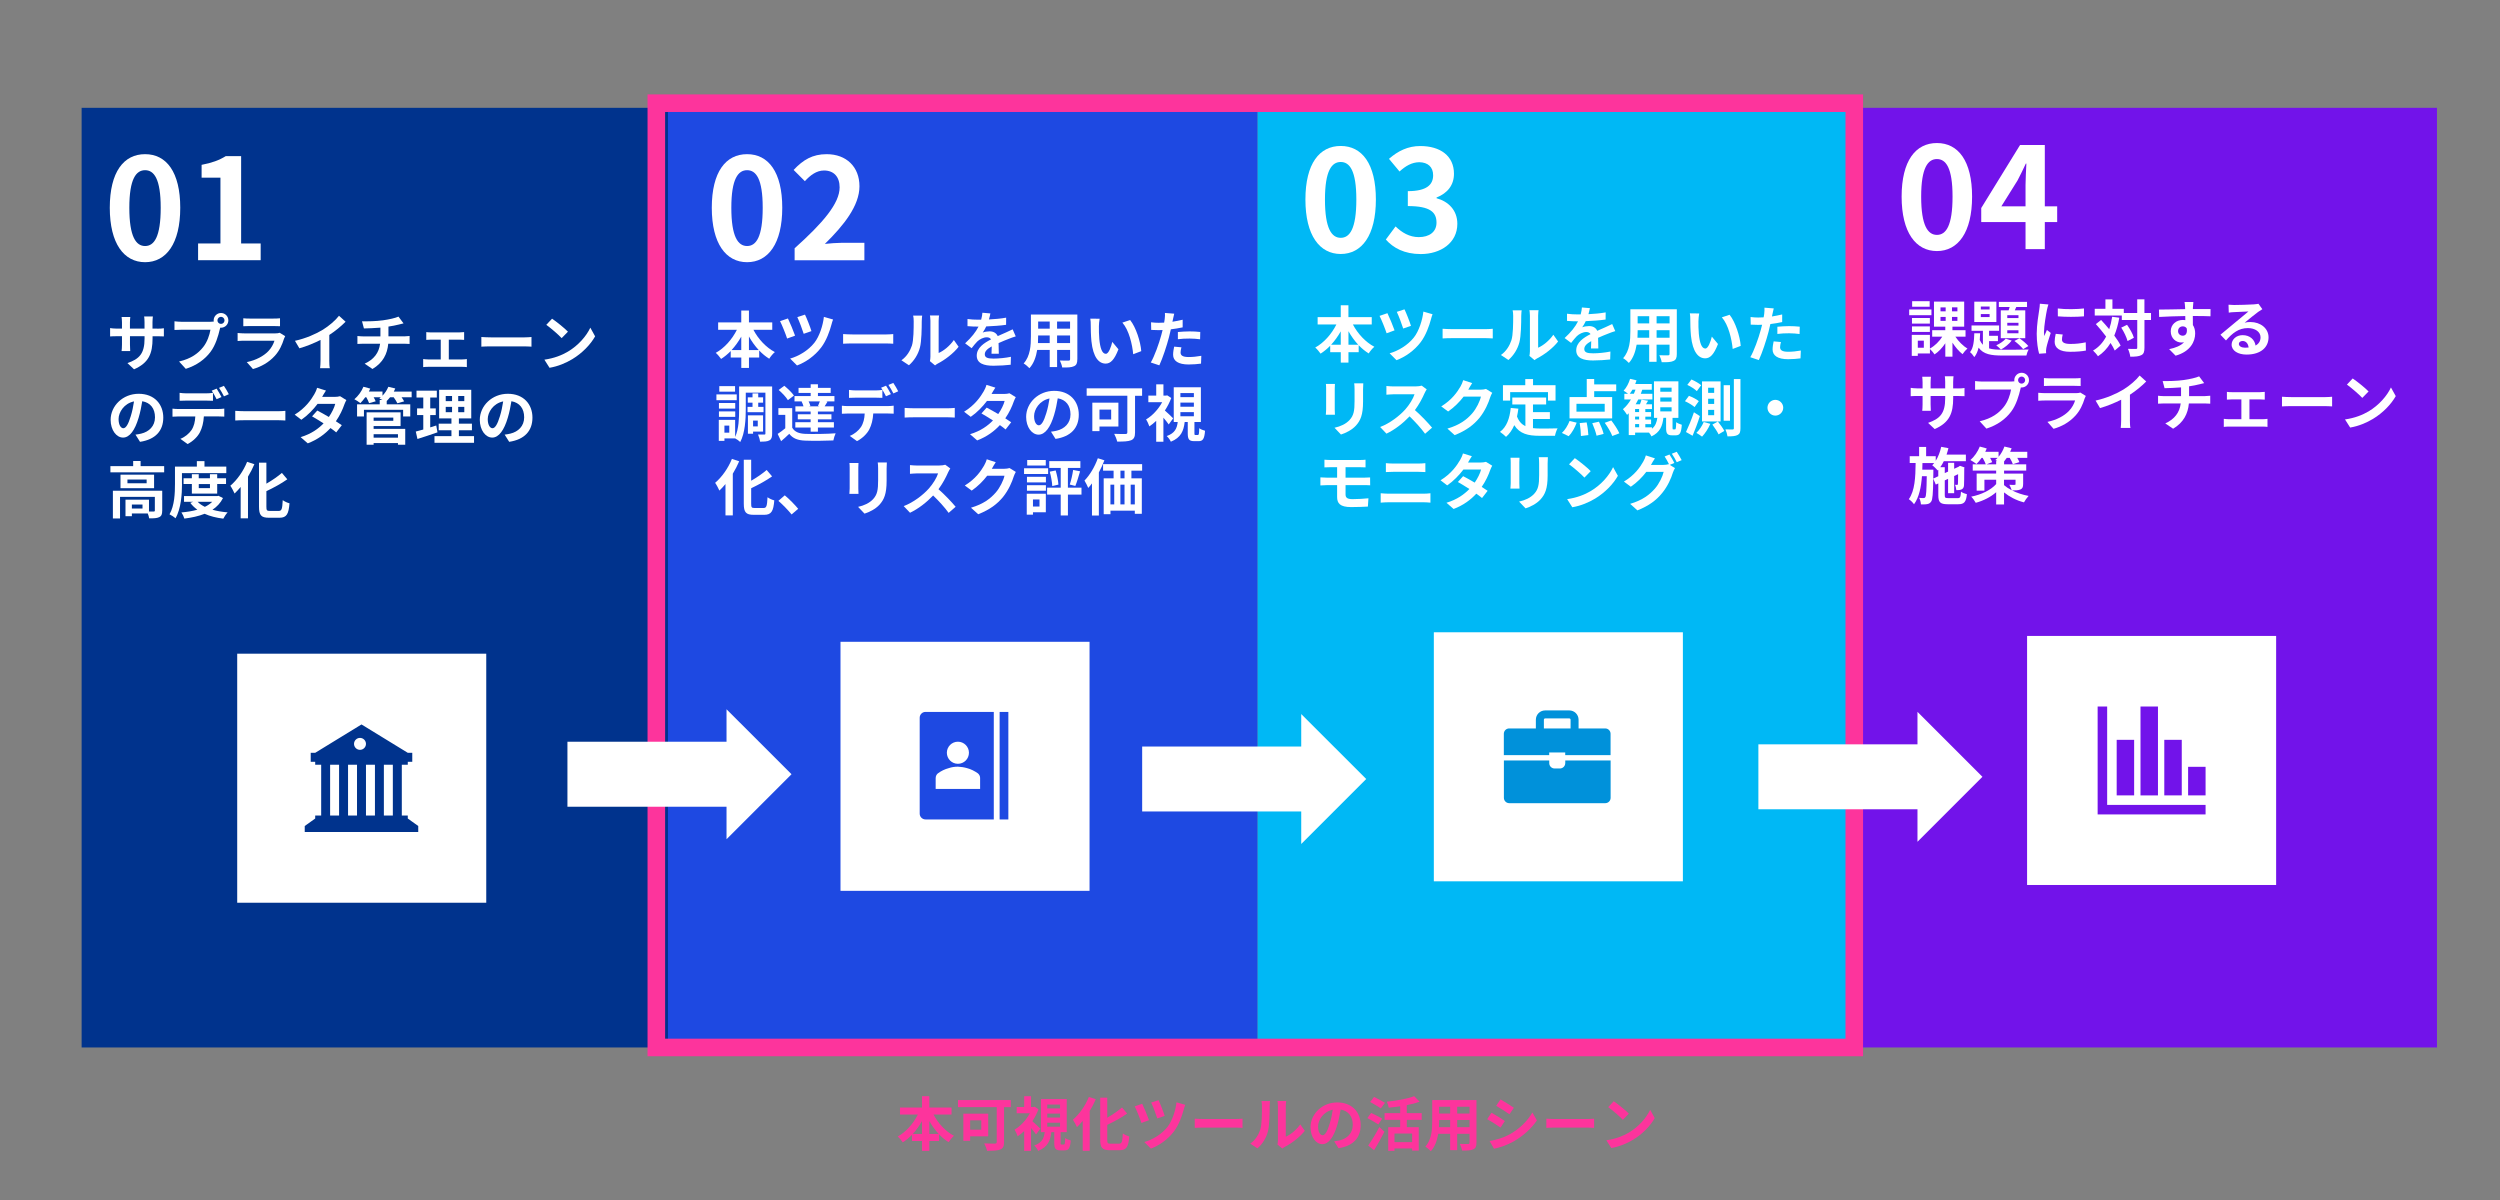
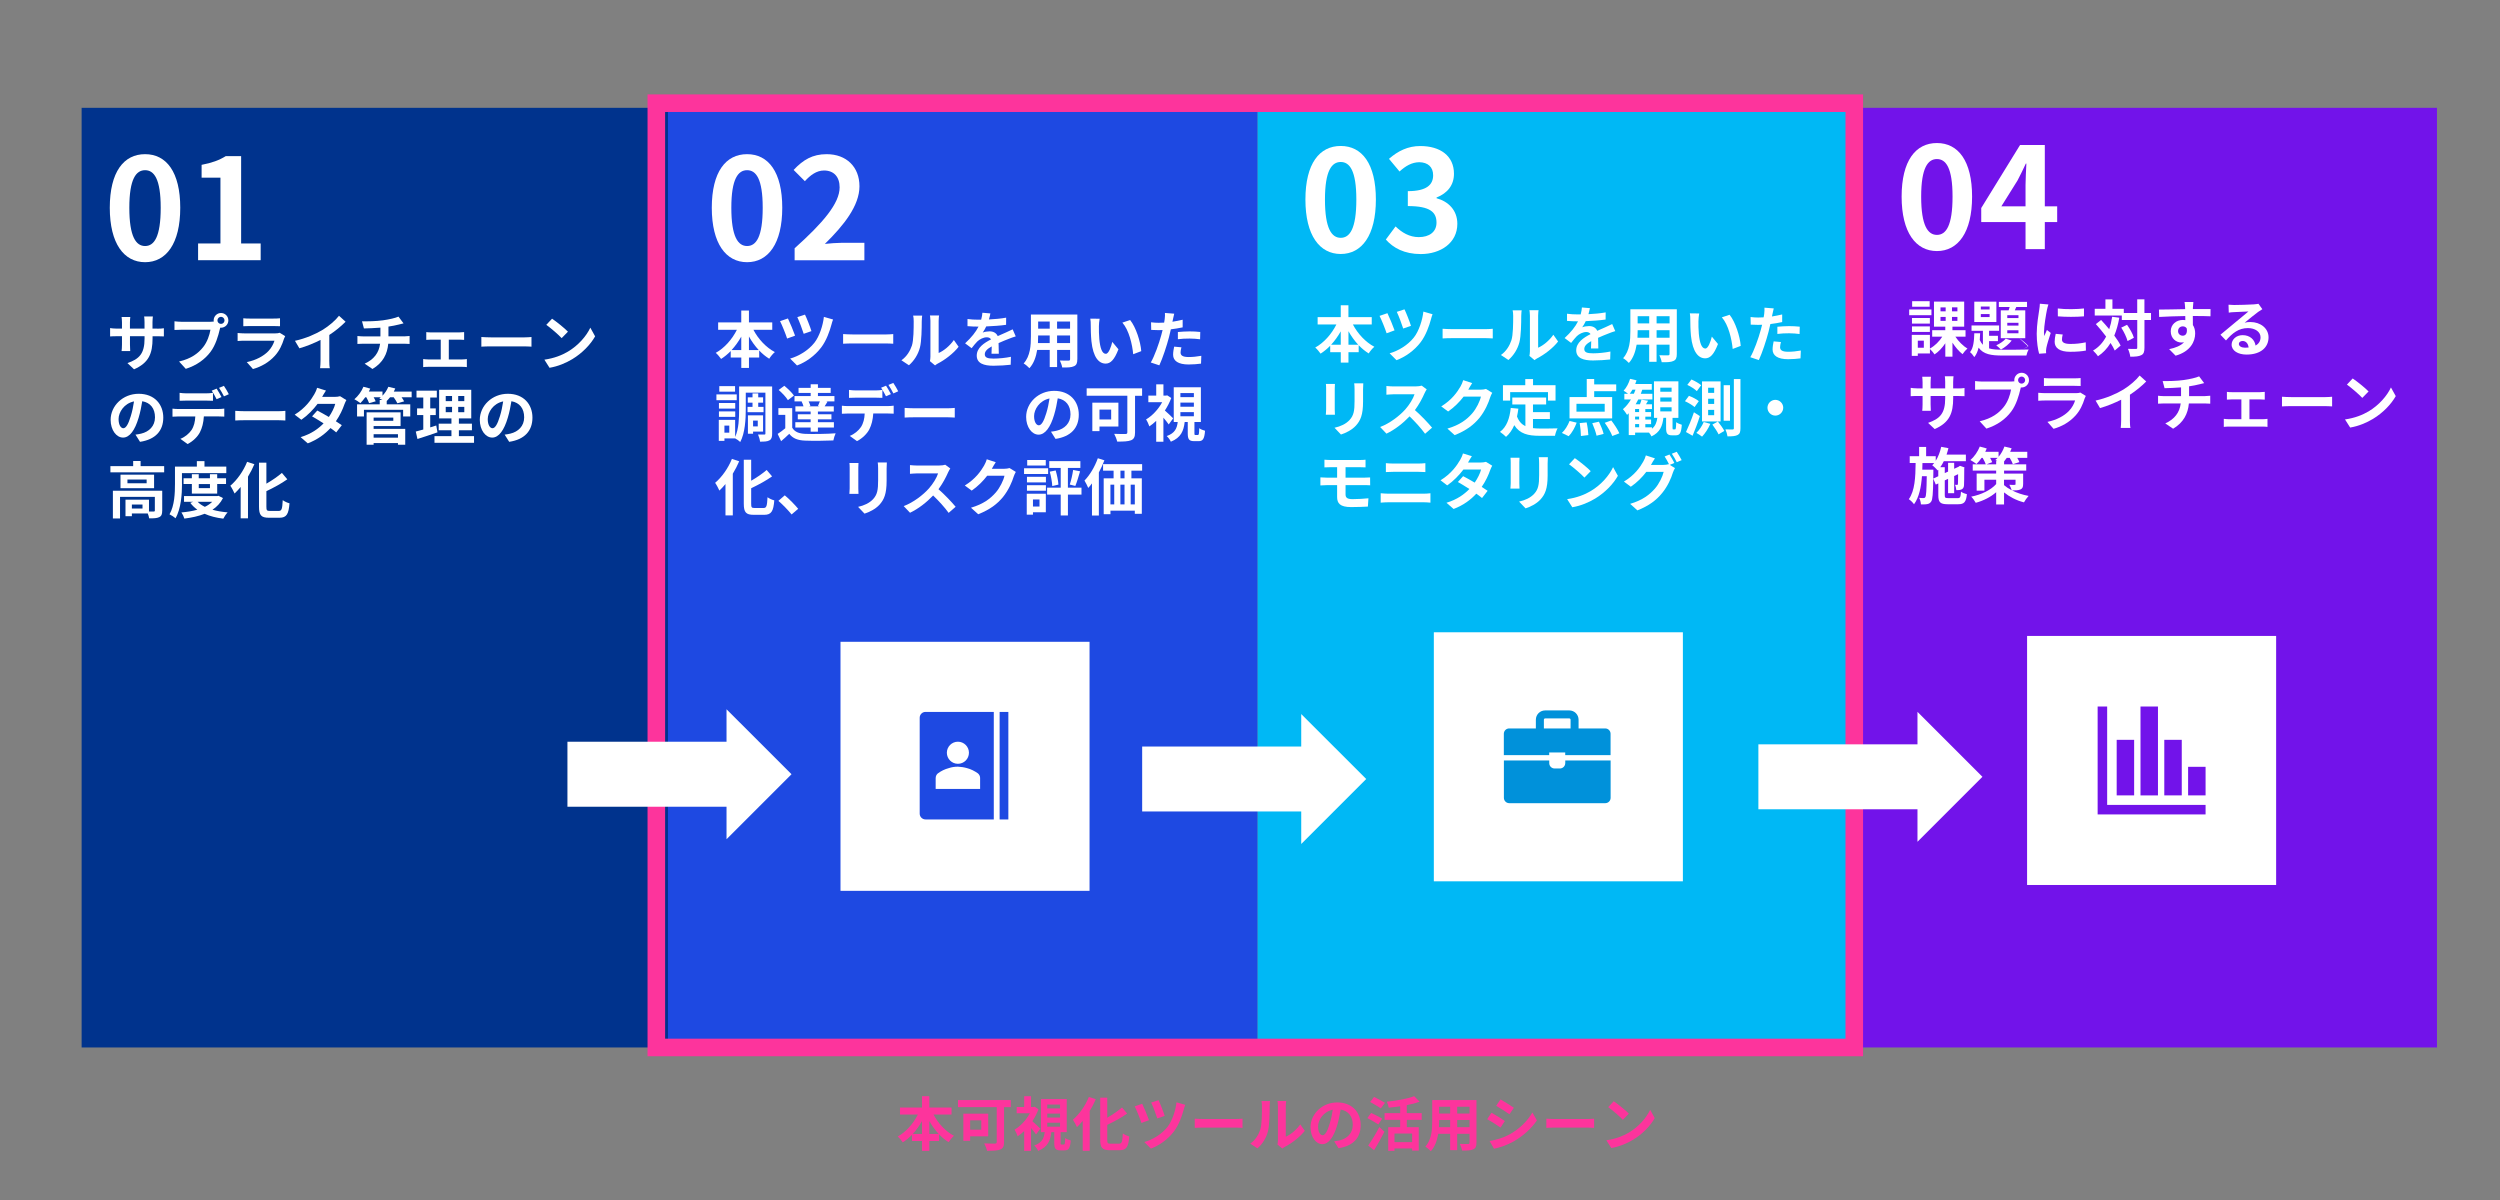
<svg xmlns="http://www.w3.org/2000/svg" id="_レイヤー_1" data-name="レイヤー_1" viewBox="0 0 853.27 409.64">
  <rect x="0" y="0" width="853.27" height="409.64" fill="#808080" stroke="none" />
  <defs>
    <style>
      .cls-1, .cls-2 {
        fill: #00338d;
      }

      .cls-3 {
        fill: #0091da;
      }

      .cls-3, .cls-4, .cls-5, .cls-6, .cls-2 {
        fill-rule: evenodd;
      }

      .cls-4, .cls-7 {
        fill: #1e49e2;
      }

      .cls-8, .cls-5 {
        fill: #fff;
      }

      .cls-9, .cls-6 {
        fill: #7213ea;
      }

      .cls-10 {
        fill: #00b8f5;
      }

      .cls-11, .cls-12 {
        fill: none;
      }

      .cls-13 {
        fill: #fd349c;
      }

      .cls-14 {
        clip-path: url(#clippath-1);
      }

      .cls-12 {
        stroke: #fd349c;
        stroke-miterlimit: 8;
        stroke-width: 6px;
      }

      .cls-15 {
        clip-path: url(#clippath-3);
      }

      .cls-16 {
        clip-path: url(#clippath-2);
      }

      .cls-17 {
        clip-path: url(#clippath);
      }
    </style>
    <clipPath id="clippath">
      <rect class="cls-11" x="-50.76" y="-39.7" width="960" height="540" />
    </clipPath>
    <clipPath id="clippath-1">
      <rect class="cls-11" x="-50.76" y="-39.7" width="960" height="540" />
    </clipPath>
    <clipPath id="clippath-2">
      <rect class="cls-11" x="-50.76" y="-39.7" width="960" height="540" />
    </clipPath>
    <clipPath id="clippath-3">
      <rect class="cls-11" x="-50.76" y="-39.7" width="960" height="540" />
    </clipPath>
  </defs>
  <rect class="cls-1" x="27.86" y="36.8" width="201.26" height="320.71" />
  <rect class="cls-7" x="227.98" y="36.8" width="201.26" height="320.71" />
  <rect class="cls-10" x="429.24" y="36.8" width="201.26" height="320.71" />
  <rect class="cls-9" x="630.5" y="36.8" width="201.26" height="320.71" />
  <g>
    <path class="cls-8" d="M37.47,70.91c0-12.29,4.8-18.29,12.05-18.29s12,6.05,12,18.29-4.8,18.58-12,18.58-12.05-6.34-12.05-18.58ZM54.85,70.91c0-9.94-2.3-12.82-5.33-12.82s-5.38,2.88-5.38,12.82,2.3,13.06,5.38,13.06,5.33-3.07,5.33-13.06Z" />
    <path class="cls-8" d="M67.61,83.1h7.63v-22.47h-6.43v-4.37c3.55-.67,6-1.58,8.26-2.98h5.23v29.81h6.67v5.71h-21.36v-5.71Z" />
  </g>
  <g>
    <path class="cls-8" d="M53.62,112.18c1.11,0,1.74-.04,2.31-.15v2.79c-.46-.04-1.2-.06-2.31-.06h-1.55v.69c0,5.21-1.26,8.38-6.32,10.6l-2.25-2.12c4.05-1.41,5.84-3.23,5.84-8.38v-.8h-4.98v2.86c0,.92.06,1.78.08,2.2h-2.94c.06-.42.13-1.26.13-2.2v-2.86h-1.78c-1.05,0-1.81.04-2.27.08v-2.86c.38.06,1.22.19,2.27.19h1.78v-2.08c0-.8-.08-1.49-.13-1.89h2.98c-.06.4-.13,1.07-.13,1.91v2.06h4.98v-2.2c0-.84-.06-1.53-.13-1.95h2.98c-.04.42-.13,1.11-.13,1.95v2.2h1.55Z" />
    <path class="cls-8" d="M71.76,109.83c.29,0,.73-.02,1.2-.08-.02-.13-.04-.25-.04-.4,0-1.39,1.13-2.52,2.52-2.52s2.5,1.13,2.5,2.52-1.13,2.5-2.5,2.5c-.08,0-.19,0-.27-.02l-.17.63c-.48,2.06-1.39,5.31-3.15,7.64-1.89,2.52-4.68,4.6-8.44,5.79l-2.29-2.5c4.18-.99,6.53-2.79,8.23-4.93,1.39-1.74,2.18-4.12,2.48-5.92h-9.78c-.97,0-1.95.04-2.5.08v-2.96c.61.08,1.81.17,2.5.17h9.72ZM76.63,109.35c0-.67-.55-1.22-1.2-1.22s-1.22.55-1.22,1.22.55,1.2,1.22,1.2,1.2-.55,1.2-1.2Z" />
    <path class="cls-8" d="M97.34,114.72c-.15.27-.31.65-.4.88-.63,2.04-1.53,4.07-3.11,5.82-2.12,2.35-4.81,3.78-7.5,4.54l-2.1-2.37c3.17-.65,5.69-2.04,7.29-3.67,1.13-1.15,1.78-2.46,2.16-3.63h-10.14c-.5,0-1.55.02-2.44.1v-2.73c.88.08,1.78.13,2.44.13h10.39c.67,0,1.24-.08,1.53-.21l1.87,1.15ZM83.04,108.63c.59.08,1.47.1,2.18.1h8.08c.65,0,1.68-.02,2.27-.1v2.71c-.57-.04-1.55-.06-2.31-.06h-8.04c-.67,0-1.57.02-2.18.06v-2.71Z" />
    <path class="cls-8" d="M112.38,122.91c0,.92.04,2.23.19,2.75h-3.32c.08-.5.15-1.83.15-2.75v-6.89c-2.16,1.09-4.79,2.18-7.22,2.86l-1.51-2.56c3.67-.8,7.2-2.35,9.55-3.8,2.12-1.32,4.3-3.19,5.48-4.75l2.25,2.04c-1.6,1.6-3.49,3.17-5.56,4.51v8.59Z" />
    <path class="cls-8" d="M137.89,114.81c.44,0,1.45-.08,1.91-.13v2.71c-.57-.04-1.28-.08-1.85-.08h-5.44c-.31,3.53-1.83,6.51-5.38,8.63l-2.67-1.81c3.19-1.47,4.87-3.72,5.27-6.82h-5.77c-.65,0-1.43.04-1.97.08v-2.71c.57.06,1.28.13,1.93.13h5.92v-2.98c-2.02.17-4.22.23-5.63.27l-.65-2.44c1.6.04,4.85,0,7.16-.34,2.1-.29,4.24-.78,5.29-1.26l1.72,2.31c-.71.17-1.26.31-1.62.4-1.03.27-2.27.5-3.53.69v3.34h5.29Z" />
    <path class="cls-8" d="M157.74,122.68c.59,0,1.18-.08,1.6-.13v2.75c-.44-.08-1.22-.1-1.6-.1h-11.59c-.5,0-1.15.02-1.72.1v-2.75c.55.06,1.2.13,1.72.13h4.28v-6.76h-3.28c-.44,0-1.2.04-1.66.08v-2.65c.46.08,1.2.1,1.66.1h9.62c.5,0,1.13-.04,1.64-.1v2.65c-.52-.04-1.18-.08-1.64-.08h-3.59v6.76h4.56Z" />
    <path class="cls-8" d="M164.29,115.02c.76.06,2.29.13,3.38.13h11.27c.97,0,1.91-.08,2.46-.13v3.3c-.5-.02-1.57-.1-2.46-.1h-11.27c-1.2,0-2.6.04-3.38.1v-3.3Z" />
    <path class="cls-8" d="M193.84,120.01c3.57-2.12,6.32-5.33,7.64-8.17l1.64,2.96c-1.6,2.83-4.39,5.73-7.77,7.77-2.12,1.28-4.83,2.46-7.79,2.96l-1.76-2.77c3.28-.46,6-1.53,8.04-2.75ZM193.84,113.21l-2.14,2.2c-1.09-1.18-3.72-3.46-5.25-4.54l1.97-2.1c1.47.99,4.2,3.17,5.42,4.43Z" />
    <path class="cls-8" d="M46.25,148.34c.8-.1,1.39-.21,1.93-.34,2.67-.63,4.72-2.54,4.72-5.56s-1.55-5.02-4.35-5.5c-.29,1.76-.65,3.7-1.24,5.65-1.24,4.2-3.04,6.76-5.31,6.76s-4.24-2.54-4.24-6.05c0-4.79,4.18-8.9,9.57-8.9s8.4,3.59,8.4,8.13-2.69,7.47-7.94,8.27l-1.55-2.46ZM44.63,142.04c.48-1.53.86-3.32,1.11-5.04-3.44.71-5.27,3.74-5.27,6.03,0,2.1.84,3.13,1.62,3.13.86,0,1.7-1.3,2.54-4.12Z" />
    <path class="cls-8" d="M74.64,139.59c.44,0,1.36-.04,1.91-.13v2.73c-.52-.04-1.32-.06-1.91-.06h-5.06c-.13,2.16-.59,3.93-1.34,5.4-.73,1.45-2.35,3.09-4.22,4.03l-2.46-1.78c1.49-.57,2.96-1.76,3.8-3,.86-1.3,1.22-2.88,1.3-4.64h-5.77c-.61,0-1.43.04-2.02.08v-2.75c.63.08,1.36.13,2.02.13h13.75ZM63.55,136.73c-.71,0-1.62.02-2.25.06v-2.71c.67.1,1.53.17,2.25.17h6.87c.71,0,1.55-.06,2.27-.17v2.71c-.71-.04-1.53-.06-2.27-.06h-6.87ZM73.92,136.25c-.44-.86-1.09-2.1-1.66-2.92l1.68-.69c.52.78,1.26,2.1,1.66,2.88l-1.68.73ZM76.44,135.28c-.44-.88-1.11-2.1-1.68-2.9l1.66-.69c.55.8,1.32,2.12,1.68,2.86l-1.66.73Z" />
    <path class="cls-8" d="M80.29,140.22c.76.06,2.29.13,3.38.13h11.27c.97,0,1.91-.08,2.46-.13v3.3c-.5-.02-1.57-.1-2.46-.1h-11.27c-1.2,0-2.6.04-3.38.1v-3.3Z" />
    <path class="cls-8" d="M118.23,136.54c-.23.4-.5.97-.69,1.49-.55,1.62-1.51,3.74-2.9,5.75.78.48,1.49.97,2.02,1.34l-1.91,2.46c-.5-.44-1.18-.94-1.95-1.49-1.87,2.04-4.35,3.93-7.75,5.23l-2.44-2.12c3.72-1.13,6.09-2.92,7.83-4.7-1.43-.92-2.86-1.78-3.93-2.39l1.78-1.99c1.11.57,2.54,1.36,3.95,2.2,1.03-1.49,1.87-3.21,2.18-4.47h-6.03c-1.47,1.95-3.42,3.97-5.54,5.42l-2.27-1.74c3.7-2.27,5.65-5.14,6.7-6.97.31-.5.76-1.47.94-2.2l3.04.94c-.5.73-1.05,1.7-1.3,2.14l-.02.02h4.3c.65,0,1.36-.08,1.83-.23l2.14,1.32Z" />
    <path class="cls-8" d="M140.51,135.58h-3.46c.36.5.69,1.01.88,1.41l-2.31.65c-.23-.55-.76-1.36-1.26-2.06h-1.22c-.38.48-.76.9-1.15,1.28v1.13h8.04v4.16h-2.44v-2.29h-13.37v2.29h-2.35v-4.16h7.73v-1.47h.92c-.38-.21-.78-.4-1.05-.52.17-.13.36-.27.52-.42h-2.46c.29.5.55,1.01.69,1.39l-2.25.63c-.17-.52-.55-1.32-.94-2.02h-.36c-.55.78-1.13,1.47-1.68,2.02-.48-.4-1.47-1.07-2.04-1.34,1.26-1.05,2.46-2.67,3.09-4.26l2.33.63c-.15.34-.31.67-.48,1.01h4.66v1.41c.84-.86,1.55-1.95,1.99-3.04l2.37.57c-.15.36-.31.71-.5,1.07h6.09v1.95ZM127.52,146.37h10.79v5.42h-2.48v-.57h-8.31v.57h-2.39v-11.06h11.59v4.68h-9.2v.97ZM127.52,142.53v1.09h6.72v-1.09h-6.72ZM127.52,148.19v1.18h8.31v-1.18h-8.31Z" />
    <path class="cls-8" d="M149.32,147.56c-2.31.82-4.83,1.62-6.84,2.27l-.57-2.54c.73-.19,1.6-.42,2.56-.69v-4.93h-2.12v-2.29h2.12v-3.7h-2.31v-2.33h6.93v2.33h-2.25v3.7h1.89v2.29h-1.89v4.2c.69-.21,1.39-.42,2.06-.65l.42,2.35ZM161.79,148.85v2.27h-13.5v-2.27h5.79v-1.99h-4.35v-2.25h4.35v-1.81h-4.2v-9.76h10.96v9.76h-4.22v1.81h4.45v2.25h-4.45v1.99h5.17ZM152.13,136.9h2.16v-1.74h-2.16v1.74ZM152.13,140.68h2.16v-1.81h-2.16v1.81ZM158.47,135.16h-2.08v1.74h2.08v-1.74ZM158.47,138.87h-2.08v1.81h2.08v-1.81Z" />
    <path class="cls-8" d="M172.25,148.34c.8-.1,1.39-.21,1.93-.34,2.67-.63,4.72-2.54,4.72-5.56s-1.55-5.02-4.35-5.5c-.29,1.76-.65,3.7-1.24,5.65-1.24,4.2-3.04,6.76-5.31,6.76s-4.24-2.54-4.24-6.05c0-4.79,4.18-8.9,9.57-8.9s8.4,3.59,8.4,8.13-2.69,7.47-7.94,8.27l-1.55-2.46ZM170.63,142.04c.48-1.53.86-3.32,1.11-5.04-3.44.71-5.27,3.74-5.27,6.03,0,2.1.84,3.13,1.62,3.13.86,0,1.7-1.3,2.54-4.12Z" />
    <path class="cls-8" d="M56.03,159.1v2.12h-18.35v-2.12h7.77v-1.76h2.54v1.76h8.04ZM55.36,174.32c0,1.15-.23,1.83-1.05,2.2-.78.38-1.89.4-3.4.4-.06-.48-.25-1.13-.48-1.68h-5.42v.94h-2.18v-5.65h8.02v4.07c.71.02,1.36.02,1.6,0,.31-.02.4-.08.4-.34v-4.68h-11.88v7.37h-2.44v-9.45h16.84v6.8ZM52.59,162.01v4.62h-11.46v-4.62h11.46ZM50.05,163.67h-6.55v1.28h6.55v-1.28ZM48.64,172.2h-3.63v1.36h3.63v-1.36Z" />
    <path class="cls-8" d="M62.12,165.12c0,3.4-.31,8.55-2.23,11.78-.42-.42-1.47-1.11-2.04-1.36,1.74-2.98,1.87-7.35,1.87-10.41v-5.88h7.47v-1.87h2.6v1.87h7.45v2.23h-15.14v3.65ZM76.11,169.99c-.84,1.68-2.08,2.98-3.59,3.99,1.53.44,3.28.73,5.17.9-.5.52-1.15,1.49-1.47,2.14-2.41-.29-4.56-.84-6.38-1.66-2.06.82-4.41,1.32-6.91,1.64-.19-.63-.63-1.57-1.01-2.1,1.93-.17,3.78-.46,5.44-.94-.92-.65-1.74-1.43-2.41-2.33l.99-.36h-3.13v-1.95h11.32l.44-.1,1.55.78ZM65.48,168.48v-3.28h-2.83v-1.97h2.83v-1.39h2.35v1.39h3.82v-1.39h2.48v1.39h3.02v1.97h-3.02v3.28h-8.65ZM67.46,171.27c.63.67,1.47,1.24,2.46,1.72.97-.46,1.83-1.05,2.52-1.72h-4.98ZM67.84,165.21v1.39h3.82v-1.39h-3.82Z" />
    <path class="cls-8" d="M86.82,158.44c-.61,1.43-1.34,2.86-2.18,4.24v14.24h-2.5v-10.71c-.67.82-1.39,1.57-2.08,2.23-.27-.63-.99-2.02-1.45-2.65,2.27-1.91,4.47-5,5.73-8.17l2.48.82ZM95.16,174.38c1.01,0,1.18-.71,1.34-3.67.59.44,1.64.92,2.31,1.07-.29,3.61-.94,4.93-3.42,4.93h-3.59c-2.65,0-3.4-.84-3.4-3.8v-15.01h2.52v7.18c1.97-1.13,3.91-2.48,5.29-3.67l1.85,2.18c-2.08,1.47-4.68,2.88-7.14,4.05v5.29c0,1.24.15,1.45,1.15,1.45h3.09Z" />
  </g>
  <g>
    <path class="cls-8" d="M242.94,70.91c0-12.29,4.8-18.29,12.05-18.29s12,6.05,12,18.29-4.8,18.58-12,18.58-12.05-6.34-12.05-18.58ZM260.32,70.91c0-9.94-2.3-12.82-5.33-12.82s-5.38,2.88-5.38,12.82,2.3,13.06,5.38,13.06,5.33-3.07,5.33-13.06Z" />
    <path class="cls-8" d="M271.21,84.74c9.65-8.64,15.36-15.31,15.36-20.79,0-3.6-1.97-5.76-5.33-5.76-2.59,0-4.75,1.68-6.53,3.65l-3.84-3.84c3.26-3.46,6.43-5.38,11.28-5.38,6.72,0,11.19,4.32,11.19,10.95s-5.33,13.34-11.81,19.68c1.78-.19,4.13-.38,5.76-.38h7.73v5.95h-23.81v-4.08Z" />
  </g>
  <g>
    <path class="cls-8" d="M257.14,112.55c1.64,3.15,4.33,6.05,7.33,7.62-.63.5-1.49,1.55-1.93,2.27-1.22-.76-2.37-1.7-3.42-2.81v2.39h-3.49v3.55h-2.62v-3.55h-3.61v-2.2c-1.01,1.03-2.12,1.95-3.28,2.69-.44-.63-1.24-1.6-1.83-2.08,2.96-1.62,5.61-4.64,7.22-7.87h-6.4v-2.52h7.89v-4.05h2.62v4.05h7.96v2.52h-6.45ZM253,119.47v-4.58c-.94,1.68-2.06,3.23-3.3,4.58h3.3ZM258.96,119.47c-1.26-1.34-2.39-2.92-3.34-4.62v4.62h3.34Z" />
    <path class="cls-8" d="M271.36,114.56l-2.71.99c-.42-1.36-1.81-4.81-2.41-5.94l2.69-.92c.65,1.32,1.95,4.45,2.44,5.88ZM284.33,109.06c-.21.52-.4,1.15-.52,1.64-.59,2.27-1.78,5.61-3.53,7.89-2.2,2.9-5.25,5.02-8.25,6.15l-2.35-2.35c2.88-.82,6.15-2.71,8.29-5.42,1.72-2.18,2.92-5.94,3.23-8.82l3.13.9ZM276.96,113.01l-2.65.92c-.4-1.34-1.55-4.39-2.18-5.69l2.62-.86c.52,1.03,1.81,4.26,2.2,5.63Z" />
    <path class="cls-8" d="M287.76,114.02c.76.06,2.29.13,3.38.13h11.27c.97,0,1.91-.08,2.46-.13v3.3c-.5-.02-1.57-.1-2.46-.1h-11.27c-1.2,0-2.6.04-3.38.1v-3.3Z" />
    <path class="cls-8" d="M307.67,122.96c1.85-1.3,2.98-3.23,3.57-5.02.59-1.81.61-5.77.61-8.31,0-.84-.06-1.41-.19-1.91h3.09c-.02.08-.15,1.03-.15,1.89,0,2.48-.06,6.91-.63,9.03-.63,2.37-1.93,4.43-3.74,6.03l-2.56-1.7ZM317.39,123.27c.08-.4.17-.99.17-1.55v-12.24c0-.94-.15-1.74-.17-1.81h3.13c-.02.06-.15.88-.15,1.83v10.98c1.7-.73,3.78-2.39,5.19-4.43l1.62,2.31c-1.74,2.27-4.77,4.54-7.12,5.73-.44.23-.65.42-.92.63l-1.74-1.45Z" />
    <path class="cls-8" d="M338.41,120.71c.04-.61.06-1.57.08-2.48-1.53.84-2.37,1.66-2.37,2.69,0,1.15.99,1.47,3.02,1.47,1.76,0,4.07-.23,5.9-.61l-.08,2.71c-1.39.17-3.93.34-5.88.34-3.25,0-5.71-.78-5.71-3.46s2.52-4.33,4.89-5.54c-.34-.52-.88-.71-1.45-.71-1.18,0-2.46.67-3.25,1.43-.63.63-1.22,1.39-1.93,2.29l-2.23-1.66c2.18-2.02,3.65-3.86,4.58-5.71h-.25c-.84,0-2.37-.04-3.51-.15v-2.44c1.05.17,2.6.23,3.65.23h1.01c.25-.94.4-1.78.42-2.37l2.73.23c-.1.5-.25,1.22-.5,2.06,1.95-.1,4.05-.27,5.88-.61l-.02,2.44c-1.99.29-4.56.46-6.78.55-.34.73-.76,1.49-1.2,2.1.55-.27,1.66-.42,2.35-.42,1.26,0,2.31.55,2.77,1.62,1.07-.5,1.95-.86,2.81-1.24.8-.36,1.53-.71,2.29-1.07l1.05,2.41c-.67.17-1.76.59-2.48.88-.92.36-2.1.82-3.38,1.41.02,1.15.06,2.69.08,3.63h-2.5Z" />
    <path class="cls-8" d="M367.7,122.6c0,1.34-.29,2.02-1.13,2.39-.86.42-2.14.46-4.03.44-.08-.67-.48-1.74-.8-2.39,1.18.06,2.56.04,2.94.04.4,0,.55-.13.55-.5v-3.15h-4.43v5.86h-2.52v-5.86h-4.28c-.38,2.29-1.13,4.6-2.65,6.24-.4-.46-1.41-1.32-1.97-1.62,2.29-2.52,2.48-6.26,2.48-9.2v-7.5h15.85v15.24ZM358.27,117.08v-2.58h-3.95v.38c0,.67-.02,1.43-.06,2.2h4.01ZM354.33,109.73v2.44h3.95v-2.44h-3.95ZM365.22,109.73h-4.43v2.44h4.43v-2.44ZM365.22,117.08v-2.58h-4.43v2.58h4.43Z" />
    <path class="cls-8" d="M375.07,111.31c-.02,1.34,0,2.92.13,4.41.29,3,.92,5.04,2.23,5.04.99,0,1.81-2.44,2.2-4.07l2.1,2.52c-1.39,3.61-2.69,4.89-4.37,4.89-2.27,0-4.26-2.06-4.85-7.64-.19-1.91-.23-4.33-.23-5.61,0-.59-.02-1.47-.15-2.1l3.19.04c-.15.73-.25,1.95-.25,2.52ZM389.52,119.85l-2.75,1.05c-.31-3.34-1.43-8.23-3.7-10.79l2.65-.88c1.97,2.41,3.57,7.43,3.8,10.62Z" />
    <path class="cls-8" d="M403.65,111.73c-1.24.27-2.65.5-4.03.67-.19.9-.4,1.83-.63,2.67-.76,2.92-2.16,7.18-3.3,9.62l-2.92-.97c1.24-2.08,2.81-6.45,3.59-9.36.15-.55.29-1.13.44-1.72-.48.02-.94.04-1.36.04-1.01,0-1.78-.04-2.52-.08l-.06-2.6c1.07.13,1.76.17,2.62.17.61,0,1.22-.02,1.85-.06.08-.46.15-.86.19-1.2.1-.78.13-1.62.08-2.1l3.17.25c-.15.57-.34,1.49-.44,1.95l-.17.8c1.18-.19,2.35-.42,3.49-.69v2.62ZM403.23,118.55c-.17.59-.29,1.28-.29,1.74,0,.9.52,1.57,2.75,1.57,1.39,0,2.83-.15,4.33-.42l-.1,2.67c-1.18.15-2.58.29-4.24.29-3.51,0-5.29-1.22-5.29-3.32,0-.94.19-1.95.36-2.77l2.5.23ZM402.02,113.32c1.15-.1,2.65-.21,3.99-.21,1.18,0,2.44.06,3.65.19l-.06,2.5c-1.03-.13-2.31-.25-3.57-.25-1.45,0-2.71.06-4.01.23v-2.46Z" />
    <path class="cls-8" d="M251.45,136.59h-6.93v-1.97h6.93v1.97ZM263.54,147.95c0,1.22-.19,1.93-.9,2.33-.71.42-1.74.46-3.23.46-.06-.67-.38-1.78-.69-2.44.86.04,1.83.02,2.14.02.29,0,.38-.08.38-.4v-13.9h-6.7v5.69c0,3.34-.25,8.13-1.89,11.15-.36-.38-1.2-.97-1.74-1.24h-3.65v.84h-1.93v-7.16h5.58v5.84c1.26-2.73,1.36-6.53,1.36-9.43v-7.81h11.27v16.04ZM250.94,139.45h-5.56v-1.91h5.56v1.91ZM245.38,140.41h5.56v1.87h-5.56v-1.87ZM250.88,133.69h-5.38v-1.89h5.38v1.89ZM248.91,145.26h-1.66v2.41h1.66v-2.41ZM256.84,138.86v-1.43h-1.62v-1.81h1.62v-1.36h1.95v1.36h1.66v1.81h-1.66v1.43h1.81v1.83h-5.46v-1.83h1.7ZM257.03,147.32v.71h-1.76v-6.28h5.17v5.56h-3.4ZM257.03,143.56v1.97h1.6v-1.97h-1.6Z" />
    <path class="cls-8" d="M270.41,146c.82,1.41,2.29,1.99,4.43,2.08,2.52.1,7.47.04,10.37-.19-.29.59-.65,1.74-.78,2.44-2.6.13-7.05.17-9.62.06-2.5-.1-4.18-.71-5.44-2.33-.84.82-1.7,1.62-2.77,2.52l-1.18-2.48c.82-.52,1.76-1.22,2.6-1.93v-4.58h-2.35v-2.29h4.72v6.7ZM268.92,136.59c-.59-1.03-1.97-2.48-3.15-3.49l1.91-1.43c1.18.94,2.62,2.33,3.3,3.34l-2.06,1.57ZM273.9,136.99h-2.73v-1.81h5.52v-1.07h-4.14v-1.72h4.14v-1.24h2.48v1.24h4.35v1.72h-4.35v1.07h5.63v1.81h-2.9l.52.13c-.36.59-.67,1.13-.97,1.57h3.13v1.76h-5.42v.94h4.62v1.72h-4.62v.99h5.46v1.81h-5.46v1.41h-2.48v-1.41h-5.23v-1.81h5.23v-.99h-4.39v-1.72h4.39v-.94h-5.21v-1.76h2.77c-.13-.52-.38-1.15-.65-1.64l.29-.06ZM279.19,138.56c.21-.46.44-1.05.63-1.57h-3.84c.27.52.5,1.13.61,1.57l-.57.13h3.65l-.48-.13Z" />
    <path class="cls-8" d="M303.11,138.59c.44,0,1.36-.04,1.91-.13v2.73c-.52-.04-1.32-.06-1.91-.06h-5.06c-.13,2.16-.59,3.93-1.34,5.4-.73,1.45-2.35,3.09-4.22,4.03l-2.46-1.78c1.49-.57,2.96-1.76,3.8-3,.86-1.3,1.22-2.88,1.3-4.64h-5.77c-.61,0-1.43.04-2.02.08v-2.75c.63.08,1.36.13,2.02.13h13.75ZM292.02,135.73c-.71,0-1.62.02-2.25.06v-2.71c.67.1,1.53.17,2.25.17h6.87c.71,0,1.55-.06,2.27-.17v2.71c-.71-.04-1.53-.06-2.27-.06h-6.87ZM302.39,135.25c-.44-.86-1.09-2.1-1.66-2.92l1.68-.69c.52.78,1.26,2.1,1.66,2.88l-1.68.73ZM304.91,134.28c-.44-.88-1.11-2.1-1.68-2.9l1.66-.69c.55.8,1.32,2.12,1.68,2.86l-1.66.73Z" />
    <path class="cls-8" d="M308.76,139.22c.76.06,2.29.13,3.38.13h11.27c.97,0,1.91-.08,2.46-.13v3.3c-.5-.02-1.57-.1-2.46-.1h-11.27c-1.2,0-2.6.04-3.38.1v-3.3Z" />
-     <path class="cls-8" d="M346.7,135.54c-.23.4-.5.97-.69,1.49-.55,1.62-1.51,3.74-2.9,5.75.78.48,1.49.97,2.02,1.34l-1.91,2.46c-.5-.44-1.18-.94-1.95-1.49-1.87,2.04-4.35,3.93-7.75,5.23l-2.44-2.12c3.72-1.13,6.09-2.92,7.83-4.7-1.43-.92-2.86-1.78-3.93-2.39l1.78-1.99c1.11.57,2.54,1.36,3.95,2.2,1.03-1.49,1.87-3.21,2.18-4.47h-6.03c-1.47,1.95-3.42,3.97-5.54,5.42l-2.27-1.74c3.7-2.27,5.65-5.14,6.7-6.97.31-.5.76-1.47.94-2.2l3.04.94c-.5.73-1.05,1.7-1.3,2.14l-.02.02h4.3c.65,0,1.36-.08,1.83-.23l2.14,1.32Z" />
    <path class="cls-8" d="M358.72,147.34c.8-.1,1.39-.21,1.93-.34,2.67-.63,4.72-2.54,4.72-5.56s-1.55-5.02-4.35-5.5c-.29,1.76-.65,3.7-1.24,5.65-1.24,4.2-3.04,6.76-5.31,6.76s-4.24-2.54-4.24-6.05c0-4.79,4.18-8.9,9.57-8.9s8.4,3.59,8.4,8.13-2.69,7.47-7.94,8.27l-1.55-2.46ZM357.1,141.04c.48-1.53.86-3.32,1.11-5.04-3.44.71-5.27,3.74-5.27,6.03,0,2.1.84,3.13,1.62,3.13.86,0,1.7-1.3,2.54-4.12Z" />
    <path class="cls-8" d="M389.81,135.08h-2.41v12.51c0,1.51-.36,2.25-1.34,2.67-1.05.42-2.6.46-4.75.46-.15-.73-.65-1.97-1.03-2.65,1.49.08,3.32.06,3.82.06s.67-.15.67-.59v-12.47h-13.88v-2.52h18.92v2.52ZM375.26,145.56v1.6h-2.44v-9.72h8.9v8.13h-6.47ZM375.26,139.8v3.36h3.99v-3.36h-3.99Z" />
    <path class="cls-8" d="M398.89,144.86c-.42-.61-1.11-1.49-1.81-2.29v8.19h-2.46v-7.12c-.76.73-1.55,1.36-2.33,1.89-.21-.67-.78-1.89-1.13-2.37,2.14-1.26,4.2-3.46,5.5-5.88h-4.72v-2.25h2.69v-3.86h2.46v3.86h.86l.42-.1,1.39.9c-.55,1.49-1.3,2.94-2.18,4.28.92.8,2.44,2.25,2.83,2.67l-1.51,2.08ZM408.82,148.47c.36,0,.44-.27.48-2.33.44.36,1.39.73,1.99.88-.21,2.83-.78,3.55-2.2,3.55h-1.47c-1.83,0-2.23-.67-2.23-2.71v-3.82h-1.05c-.34,3-1.26,5.33-4.72,6.72-.23-.59-.9-1.49-1.41-1.93,2.83-.99,3.49-2.65,3.76-4.79h-1.36v-11.86h9.26v11.86h-2.2v3.78c0,.59.04.65.36.65h.8ZM402.88,135.54h4.6v-1.39h-4.6v1.39ZM402.88,138.82h4.6v-1.41h-4.6v1.41ZM402.88,142.07h4.6v-1.41h-4.6v1.41Z" />
    <path class="cls-8" d="M252.29,157.44c-.61,1.43-1.34,2.86-2.18,4.24v14.24h-2.5v-10.71c-.67.82-1.39,1.57-2.08,2.23-.27-.63-.99-2.02-1.45-2.65,2.27-1.91,4.47-5,5.73-8.17l2.48.82ZM260.62,173.38c1.01,0,1.18-.71,1.34-3.67.59.44,1.64.92,2.31,1.07-.29,3.61-.94,4.93-3.42,4.93h-3.59c-2.65,0-3.4-.84-3.4-3.8v-15.01h2.52v7.18c1.97-1.13,3.91-2.48,5.29-3.67l1.85,2.18c-2.08,1.47-4.68,2.88-7.14,4.05v5.29c0,1.24.15,1.45,1.15,1.45h3.09Z" />
    <path class="cls-8" d="M270.18,175.59c-1.28-1.57-3.04-3.38-4.51-4.64l2.18-1.89c1.49,1.22,3.51,3.3,4.58,4.6l-2.25,1.93Z" />
    <path class="cls-8" d="M293.01,158.03c-.04.46-.06.92-.06,1.6v7.1c0,.52.02,1.34.06,1.83h-3.11c.02-.4.1-1.22.1-1.85v-7.08c0-.4-.02-1.13-.08-1.6h3.09ZM302.69,157.84c-.04.59-.08,1.26-.08,2.1v4.16c0,4.51-.88,6.45-2.44,8.17-1.39,1.53-3.57,2.56-5.1,3.04l-2.2-2.31c2.1-.48,3.86-1.28,5.14-2.65,1.43-1.57,1.7-3.15,1.7-6.42v-3.99c0-.84-.04-1.51-.13-2.1h3.11Z" />
    <path class="cls-8" d="M324.34,159.9c-.17.23-.55.88-.73,1.3-.71,1.64-1.89,3.88-3.3,5.77,2.08,1.81,4.62,4.49,5.86,6l-2.39,2.08c-1.36-1.89-3.32-4.03-5.29-5.94-2.23,2.35-5.02,4.54-7.89,5.9l-2.16-2.27c3.38-1.28,6.63-3.82,8.61-6.03,1.39-1.57,2.67-3.65,3.13-5.14h-7.12c-.88,0-2.04.13-2.48.15v-2.98c.57.08,1.85.15,2.48.15h7.39c.92,0,1.76-.13,2.18-.27l1.72,1.28Z" />
    <path class="cls-8" d="M346.7,161.08c-.23.4-.52.99-.69,1.51-.57,1.87-1.76,4.66-3.65,7.01-1.99,2.44-4.54,4.35-8.48,5.92l-2.48-2.23c4.3-1.28,6.63-3.11,8.46-5.19,1.43-1.64,2.65-4.16,2.98-5.73h-5.9c-1.41,1.83-3.23,3.67-5.29,5.08l-2.35-1.74c3.67-2.25,5.5-4.96,6.55-6.76.31-.52.76-1.49.94-2.2l3.07,1.01c-.5.73-1.03,1.68-1.28,2.14l-.06.1h4.22c.65,0,1.34-.1,1.83-.25l2.14,1.32Z" />
    <path class="cls-8" d="M357.73,161.79h-8.21v-1.97h8.21v1.97ZM356.95,174.85h-4.39v.82h-2.12v-7.16h6.51v6.34ZM350.51,162.74h6.47v1.91h-6.47v-1.91ZM350.51,165.61h6.47v1.87h-6.47v-1.87ZM356.93,158.89h-6.34v-1.89h6.34v1.89ZM352.56,170.48v2.41h2.23v-2.41h-2.23ZM369.13,168.82h-4.64v7.12h-2.46v-7.12h-4.64v-2.37h4.64v-6.74h-3.91v-2.33h10.62v2.33h-4.26v6.74h4.64v2.37ZM360.31,160.57c.46,1.55.86,3.53.94,4.83l-2.1.5c-.06-1.32-.42-3.34-.86-4.91l2.02-.42ZM365.12,165.38c.46-1.34.94-3.46,1.15-4.98l2.37.46c-.52,1.76-1.09,3.74-1.62,5l-1.91-.48Z" />
    <path class="cls-8" d="M376.94,157.11c-.52,1.39-1.18,2.79-1.89,4.14v14.7h-2.35v-10.96c-.42.57-.84,1.09-1.28,1.55-.23-.59-.88-1.91-1.28-2.52,1.81-1.83,3.53-4.72,4.56-7.62l2.25.71ZM386.16,160.64v2.62h3.55v12.11h-2.39v-1.07h-8.31v1.2h-2.31v-12.24h3.38v-2.62h-3.59v-2.23h13.33v2.23h-3.65ZM379,172.16h1.3v-6.74h-1.3v6.74ZM382.4,165.42v6.74h1.41v-6.74h-1.41ZM383.81,160.64h-1.39v2.62h1.39v-2.62ZM387.32,165.42h-1.41v6.74h1.41v-6.74Z" />
  </g>
  <g>
    <path class="cls-8" d="M445.55,68.11c0-12.29,4.8-18.29,12.05-18.29s12,6.05,12,18.29-4.8,18.58-12,18.58-12.05-6.34-12.05-18.58ZM462.93,68.11c0-9.94-2.3-12.82-5.33-12.82s-5.38,2.88-5.38,12.82,2.3,13.06,5.38,13.06,5.33-3.07,5.33-13.06Z" />
    <path class="cls-8" d="M473.01,81.74l3.31-4.46c2.11,2.06,4.7,3.65,7.92,3.65,3.6,0,6.05-1.78,6.05-4.94,0-3.5-2.06-5.66-9.79-5.66v-5.09c6.53,0,8.64-2.26,8.64-5.42,0-2.78-1.73-4.42-4.75-4.46-2.54.05-4.61,1.25-6.72,3.17l-3.6-4.32c3.07-2.69,6.48-4.37,10.66-4.37,6.87,0,11.52,3.36,11.52,9.46,0,3.84-2.16,6.62-5.95,8.11v.24c4.03,1.1,7.1,4.08,7.1,8.74,0,6.53-5.71,10.32-12.48,10.32-5.62,0-9.41-2.11-11.91-4.94Z" />
  </g>
  <g>
    <path class="cls-8" d="M461.75,110.74c1.64,3.15,4.33,6.05,7.33,7.62-.63.5-1.49,1.55-1.93,2.27-1.22-.76-2.37-1.7-3.42-2.81v2.39h-3.49v3.55h-2.62v-3.55h-3.61v-2.2c-1.01,1.03-2.12,1.95-3.28,2.69-.44-.63-1.24-1.6-1.83-2.08,2.96-1.62,5.61-4.64,7.22-7.87h-6.4v-2.52h7.89v-4.05h2.62v4.05h7.96v2.52h-6.45ZM457.61,117.67v-4.58c-.94,1.68-2.06,3.23-3.3,4.58h3.3ZM463.58,117.67c-1.26-1.34-2.39-2.92-3.34-4.62v4.62h3.34Z" />
    <path class="cls-8" d="M475.97,112.76l-2.71.99c-.42-1.36-1.81-4.81-2.41-5.94l2.69-.92c.65,1.32,1.95,4.45,2.44,5.88ZM488.94,107.26c-.21.52-.4,1.15-.52,1.64-.59,2.27-1.78,5.61-3.53,7.89-2.2,2.9-5.25,5.02-8.25,6.15l-2.35-2.35c2.88-.82,6.15-2.71,8.29-5.42,1.72-2.18,2.92-5.94,3.23-8.82l3.13.9ZM481.57,111.21l-2.65.92c-.4-1.34-1.55-4.39-2.18-5.69l2.62-.86c.53,1.03,1.81,4.26,2.21,5.63Z" />
    <path class="cls-8" d="M492.37,112.21c.76.06,2.29.13,3.38.13h11.28c.97,0,1.91-.08,2.46-.13v3.3c-.5-.02-1.58-.1-2.46-.1h-11.28c-1.2,0-2.6.04-3.38.1v-3.3Z" />
    <path class="cls-8" d="M512.28,121.16c1.85-1.3,2.98-3.23,3.57-5.02.59-1.81.61-5.77.61-8.31,0-.84-.06-1.41-.19-1.91h3.09c-.02.08-.15,1.03-.15,1.89,0,2.48-.06,6.91-.63,9.03-.63,2.37-1.93,4.43-3.74,6.03l-2.56-1.7ZM522,121.47c.08-.4.17-.99.17-1.55v-12.24c0-.94-.15-1.74-.17-1.81h3.13c-.02.06-.15.88-.15,1.83v10.98c1.7-.73,3.78-2.39,5.19-4.43l1.62,2.31c-1.74,2.27-4.77,4.54-7.12,5.73-.44.23-.65.42-.92.63l-1.74-1.45Z" />
    <path class="cls-8" d="M543.02,118.91c.04-.61.06-1.57.08-2.48-1.53.84-2.37,1.66-2.37,2.69,0,1.15.99,1.47,3.02,1.47,1.76,0,4.07-.23,5.9-.61l-.08,2.71c-1.39.17-3.93.34-5.88.34-3.25,0-5.71-.78-5.71-3.46s2.52-4.33,4.89-5.54c-.34-.52-.88-.71-1.45-.71-1.18,0-2.46.67-3.25,1.43-.63.63-1.22,1.39-1.93,2.29l-2.22-1.66c2.18-2.02,3.65-3.86,4.58-5.71h-.25c-.84,0-2.37-.04-3.51-.15v-2.44c1.05.17,2.6.23,3.65.23h1.01c.25-.94.4-1.78.42-2.37l2.73.23c-.11.5-.25,1.22-.5,2.06,1.95-.1,4.05-.27,5.88-.61l-.02,2.44c-1.99.29-4.56.46-6.78.55-.34.73-.76,1.49-1.2,2.1.55-.27,1.66-.42,2.35-.42,1.26,0,2.31.55,2.77,1.62,1.07-.5,1.95-.86,2.81-1.24.8-.36,1.53-.71,2.29-1.07l1.05,2.41c-.67.17-1.76.59-2.48.88-.92.36-2.1.82-3.38,1.41.02,1.15.06,2.69.08,3.63h-2.5Z" />
    <path class="cls-8" d="M572.31,120.8c0,1.34-.29,2.02-1.13,2.39-.86.42-2.14.46-4.03.44-.08-.67-.48-1.74-.8-2.39,1.18.06,2.56.04,2.94.04.4,0,.54-.13.54-.5v-3.15h-4.43v5.86h-2.52v-5.86h-4.28c-.38,2.29-1.13,4.6-2.65,6.24-.4-.46-1.41-1.32-1.97-1.62,2.29-2.52,2.48-6.26,2.48-9.2v-7.5h15.85v15.24ZM562.89,115.28v-2.58h-3.95v.38c0,.67-.02,1.43-.06,2.2h4.01ZM558.94,107.93v2.44h3.95v-2.44h-3.95ZM569.84,107.93h-4.43v2.44h4.43v-2.44ZM569.84,115.28v-2.58h-4.43v2.58h4.43Z" />
    <path class="cls-8" d="M579.69,109.51c-.02,1.34,0,2.92.13,4.41.29,3,.92,5.04,2.23,5.04.99,0,1.81-2.44,2.21-4.07l2.1,2.52c-1.39,3.61-2.69,4.89-4.37,4.89-2.27,0-4.26-2.06-4.85-7.64-.19-1.91-.23-4.33-.23-5.61,0-.59-.02-1.47-.15-2.1l3.19.04c-.15.73-.25,1.95-.25,2.52ZM594.13,118.05l-2.75,1.05c-.32-3.34-1.43-8.23-3.7-10.79l2.64-.88c1.97,2.41,3.57,7.43,3.8,10.62Z" />
    <path class="cls-8" d="M608.27,109.93c-1.24.27-2.65.5-4.03.67-.19.9-.4,1.83-.63,2.67-.76,2.92-2.16,7.18-3.3,9.62l-2.92-.97c1.24-2.08,2.81-6.45,3.59-9.36.15-.55.29-1.13.44-1.72-.48.02-.94.04-1.36.04-1.01,0-1.78-.04-2.52-.08l-.06-2.6c1.07.13,1.76.17,2.62.17.61,0,1.22-.02,1.85-.06.08-.46.15-.86.19-1.2.1-.78.12-1.62.08-2.1l3.17.25c-.15.57-.34,1.49-.44,1.95l-.17.8c1.18-.19,2.35-.42,3.49-.69v2.62ZM607.85,116.75c-.17.59-.29,1.28-.29,1.74,0,.9.53,1.57,2.75,1.57,1.39,0,2.83-.15,4.33-.42l-.11,2.67c-1.18.15-2.58.29-4.24.29-3.51,0-5.29-1.22-5.29-3.32,0-.94.19-1.95.36-2.77l2.5.23ZM606.63,111.52c1.16-.1,2.65-.21,3.99-.21,1.18,0,2.44.06,3.65.19l-.06,2.5c-1.03-.13-2.31-.25-3.57-.25-1.45,0-2.71.06-4.01.23v-2.46Z" />
    <path class="cls-8" d="M455.62,131.03c-.04.46-.06.92-.06,1.6v7.1c0,.52.02,1.34.06,1.83h-3.11c.02-.4.11-1.22.11-1.85v-7.08c0-.4-.02-1.13-.08-1.6h3.09ZM465.3,130.84c-.04.59-.08,1.26-.08,2.1v4.16c0,4.51-.88,6.45-2.44,8.17-1.39,1.53-3.57,2.56-5.1,3.04l-2.2-2.31c2.1-.48,3.86-1.28,5.14-2.65,1.43-1.57,1.7-3.15,1.7-6.42v-3.99c0-.84-.04-1.51-.12-2.1h3.11Z" />
    <path class="cls-8" d="M486.95,132.9c-.17.23-.55.88-.73,1.3-.71,1.64-1.89,3.88-3.3,5.77,2.08,1.81,4.62,4.49,5.86,6l-2.39,2.08c-1.37-1.89-3.32-4.03-5.29-5.94-2.23,2.35-5.02,4.54-7.89,5.9l-2.16-2.27c3.38-1.28,6.63-3.82,8.61-6.03,1.39-1.57,2.67-3.65,3.13-5.14h-7.12c-.88,0-2.04.13-2.48.15v-2.98c.57.08,1.85.15,2.48.15h7.39c.92,0,1.76-.13,2.18-.27l1.72,1.28Z" />
    <path class="cls-8" d="M509.31,134.08c-.23.4-.53.99-.69,1.51-.57,1.87-1.76,4.66-3.65,7.01-2,2.44-4.54,4.35-8.48,5.92l-2.48-2.23c4.3-1.28,6.63-3.11,8.46-5.19,1.43-1.64,2.65-4.16,2.98-5.73h-5.9c-1.41,1.83-3.23,3.67-5.29,5.08l-2.35-1.74c3.67-2.25,5.5-4.96,6.55-6.76.31-.52.76-1.49.95-2.2l3.06,1.01c-.5.73-1.03,1.68-1.28,2.14l-.06.1h4.22c.65,0,1.34-.1,1.83-.25l2.14,1.32Z" />
    <path class="cls-8" d="M523.22,146.13c.76.08,1.55.13,2.39.13,1.13,0,4.6,0,6-.06-.36.61-.76,1.81-.88,2.54h-5.25c-3.88,0-6.76-.63-8.65-3.63-.69,1.62-1.62,2.96-2.81,3.99-.42-.44-1.47-1.32-2.06-1.7,2.27-1.68,3.3-4.58,3.67-8.17l2.6.25c-.13.94-.27,1.83-.46,2.67.63,1.68,1.62,2.69,2.86,3.3v-7.41h-4.47v-2.37h11.55v2.37h-4.49v2.62h5.77v2.35h-5.77v3.13ZM515.43,136.72h-2.46v-5.25h7.62v-2.1h2.65v2.1h7.68v5.25h-2.58v-2.88h-12.91v2.88Z" />
    <path class="cls-8" d="M533.09,147.76c1.03-.92,2.04-2.58,2.62-4.09l2.42.59c-.61,1.68-1.62,3.51-2.73,4.62l-2.31-1.11ZM550.24,142.81h-14.55v-7.29h5.88v-6.17h2.54v1.85h7.52v2.33h-7.52v1.99h6.13v7.29ZM547.7,137.83h-9.64v2.67h9.64v-2.67ZM541.53,144.17c.32,1.43.55,3.23.59,4.33l-2.54.31c0-1.09-.17-2.96-.42-4.41l2.37-.23ZM545.73,143.92c.65,1.32,1.34,3.07,1.6,4.16l-2.41.63c-.23-1.09-.86-2.9-1.47-4.28l2.29-.5ZM549.95,143.5c1.01,1.32,2.23,3.15,2.75,4.39l-2.41.92c-.44-1.2-1.57-3.11-2.58-4.51l2.25-.8Z" />
    <path class="cls-8" d="M571.68,146.55c.29,0,.36-.29.42-2.46.42.36,1.32.71,1.91.88-.19,2.88-.71,3.61-2.08,3.61h-1.22c-1.7,0-2.06-.65-2.06-2.6v-3.38h-.92c-.31,2.77-1.18,5-4.07,6.34-.17-.38-.5-.88-.86-1.3h-4.72v.86h-2.18v-7.45c-.19.19-.38.38-.57.55-.27-.48-.99-1.49-1.41-1.95,1.03-.86,1.95-1.99,2.73-3.3h-2.25v-1.95h1.26c-.46-.38-1.11-.84-1.51-1.05.97-1.03,1.76-2.54,2.21-4.05l2.2.52c-.13.42-.27.84-.44,1.24h5.65v1.95h-3.25c-.15.46-.31.92-.5,1.39h3.95v1.95h-4.83c-.27.57-.57,1.09-.88,1.62h1.47c.21-.52.42-1.13.52-1.57l2.25.38c-.23.42-.48.84-.71,1.2h2.04v1.64h-2.27v1.03h1.97v1.55h-1.97v.99h1.97v1.57h-1.97v1.09h2.27v.48c1.18-.94,1.62-2.23,1.83-3.72h-1.15v-12.47h8.34v12.47h-2v3.34c0,.55.02.61.29.61h.57ZM557.66,134.39c.19-.44.38-.92.55-1.39h-1.05c-.29.5-.59.99-.92,1.39h1.43ZM559.44,139.6h-1.37v1.03h1.37v-1.03ZM559.44,142.18h-1.37v.99h1.37v-.99ZM558.08,145.83h1.37v-1.09h-1.37v1.09ZM566.67,133.7h3.86v-1.39h-3.86v1.39ZM566.67,137.06h3.86v-1.41h-3.86v1.41ZM566.67,140.42h3.86v-1.41h-3.86v1.41Z" />
    <path class="cls-8" d="M578.37,138.95c-.69-.65-2.12-1.49-3.28-2.02l1.36-1.83c1.16.44,2.65,1.18,3.36,1.83l-1.45,2.02ZM580.17,142.01c-.69,2.25-1.62,4.66-2.48,6.72l-2.25-1.28c.78-1.62,1.89-4.28,2.71-6.74l2.02,1.3ZM579.14,133.49c-.67-.67-2.1-1.6-3.25-2.12l1.41-1.85c1.13.48,2.6,1.32,3.32,1.95l-1.47,2.02ZM583.76,144.66c-.69,1.6-1.83,3.32-2.83,4.37-.46-.38-1.41-.99-1.95-1.28.99-.94,1.95-2.35,2.52-3.72l2.27.63ZM587.25,143.86h-6.34v-13.69h6.34v13.69ZM585.06,132.33h-2.06v1.76h2.06v-1.76ZM585.06,136.09h-2.06v1.78h2.06v-1.78ZM585.06,139.89h-2.06v1.81h2.06v-1.81ZM586.32,143.86c.78.97,1.76,2.33,2.21,3.21l-1.97,1.18c-.4-.88-1.34-2.29-2.12-3.34l1.89-1.05ZM590.46,143.61h-2.16v-12.14h2.16v12.14ZM594.03,129.37v16.78c0,1.28-.23,1.93-.96,2.31-.74.4-1.83.48-3.46.48-.08-.65-.4-1.7-.71-2.39,1.07.04,2.08.04,2.42.04.36-.02.46-.13.46-.44v-16.78h2.27Z" />
    <path class="cls-8" d="M605.94,136.47c1.47,0,2.69,1.22,2.69,2.69s-1.22,2.69-2.69,2.69-2.69-1.22-2.69-2.69,1.22-2.69,2.69-2.69Z" />
    <path class="cls-8" d="M459.25,168.79c0,1.15.71,1.57,2.39,1.57,1.89,0,3.74-.13,5.42-.29l-.19,2.83c-1.37.08-3.74.17-5.71.17-3.84,0-4.79-1.32-4.79-3.44v-4.05h-3.42c-.59,0-1.66.06-2.29.1v-2.75c.59.04,1.64.1,2.29.1h3.42v-3.57h-2.29c-.76,0-1.43.02-2.04.06v-2.62c.61.04,1.28.1,2.04.1h10.1c.71,0,1.41-.04,1.89-.1v2.62c-.55-.02-1.13-.06-1.89-.06h-4.93v3.57h6.34c.44,0,1.49-.04,2.04-.08l.02,2.69c-.59-.06-1.53-.06-2-.06h-6.4v3.21Z" />
    <path class="cls-8" d="M471.24,168.35c.82.06,1.81.15,2.62.15h12.05c.71,0,1.6-.06,2.31-.15v3.21c-.74-.08-1.68-.13-2.31-.13h-12.05c-.82,0-1.85.06-2.62.13v-3.21ZM473.01,158.08c.76.08,1.74.13,2.46.13h8.69c.84,0,1.74-.06,2.33-.13v3.04c-.61-.02-1.6-.08-2.33-.08h-8.67c-.8,0-1.76.04-2.48.08v-3.04Z" />
    <path class="cls-8" d="M509.31,158.94c-.23.4-.5.97-.69,1.49-.55,1.62-1.51,3.74-2.9,5.75.78.48,1.49.97,2.02,1.34l-1.91,2.46c-.5-.44-1.18-.94-1.95-1.49-1.87,2.04-4.35,3.93-7.75,5.23l-2.44-2.12c3.72-1.13,6.09-2.92,7.83-4.7-1.43-.92-2.86-1.78-3.93-2.39l1.79-1.99c1.11.57,2.54,1.36,3.95,2.2,1.03-1.49,1.87-3.21,2.18-4.47h-6.03c-1.47,1.95-3.42,3.97-5.54,5.42l-2.27-1.74c3.7-2.27,5.65-5.14,6.7-6.97.31-.5.76-1.47.95-2.2l3.04.94c-.5.73-1.05,1.7-1.3,2.14l-.02.02h4.3c.65,0,1.37-.08,1.83-.23l2.14,1.32Z" />
    <path class="cls-8" d="M518.62,156.23c-.04.46-.06.92-.06,1.6v7.1c0,.52.02,1.34.06,1.83h-3.11c.02-.4.11-1.22.11-1.85v-7.08c0-.4-.02-1.13-.08-1.6h3.09ZM528.3,156.04c-.04.59-.08,1.26-.08,2.1v4.16c0,4.51-.88,6.45-2.44,8.17-1.39,1.53-3.57,2.56-5.1,3.04l-2.2-2.31c2.1-.48,3.86-1.28,5.14-2.65,1.43-1.57,1.7-3.15,1.7-6.42v-3.99c0-.84-.04-1.51-.12-2.1h3.11Z" />
    <path class="cls-8" d="M542.92,167.61c3.57-2.12,6.32-5.33,7.64-8.17l1.64,2.96c-1.6,2.83-4.39,5.73-7.77,7.77-2.12,1.28-4.83,2.46-7.79,2.96l-1.76-2.77c3.28-.46,6-1.53,8.04-2.75ZM542.92,160.81l-2.14,2.2c-1.09-1.18-3.72-3.46-5.25-4.54l1.97-2.1c1.47.99,4.2,3.17,5.42,4.43Z" />
    <path class="cls-8" d="M569.9,158.67l1.78,1.09c-.23.4-.52.99-.69,1.49-.57,1.89-1.76,4.68-3.67,7.01-1.99,2.46-4.51,4.37-8.46,5.94l-2.48-2.23c4.28-1.28,6.61-3.11,8.46-5.21,1.43-1.62,2.64-4.16,2.98-5.71h-5.92c-1.39,1.83-3.21,3.67-5.29,5.08l-2.35-1.76c3.7-2.23,5.52-4.93,6.55-6.74.34-.52.76-1.49.94-2.2l3.09,1.01c-.5.73-1.05,1.68-1.3,2.14l-.06.1h4.22c.65,0,1.36-.1,1.83-.25l.15.08c-.42-.84-1.01-1.95-1.53-2.71l1.66-.67c.52.76,1.26,2.1,1.66,2.88l-1.55.65ZM572.27,154.19c.55.78,1.32,2.12,1.7,2.86l-1.68.71c-.42-.88-1.09-2.1-1.68-2.9l1.66-.67Z" />
  </g>
  <rect class="cls-8" x="286.87" y="219.05" width="85" height="85" />
  <rect class="cls-7" x="341.18" y="242.99" width="2.98" height="36.7" />
  <g class="cls-17">
    <path class="cls-4" d="M319.36,265.5c0-.6.3-1.19.74-1.54,1.14-.84,2.38-1.44,3.72-1.79.99-.35,2.08-.5,3.12-.5,1.04.05,2.08.2,3.12.5,1.34.35,2.58.99,3.72,1.79.45.4.74.94.74,1.54v3.77h-15.17v-3.77ZM326.94,260.69c-2.08,0-3.77-1.69-3.77-3.77s1.69-3.77,3.77-3.77,3.77,1.69,3.77,3.77-1.68,3.77-3.77,3.77M313.9,244.97v32.73c0,1.09.89,1.98,1.98,1.98h23.31v-36.7h-23.31c-1.09,0-1.98.89-1.98,1.98" />
  </g>
  <rect class="cls-8" x="489.38" y="215.8" width="85" height="85" />
  <g class="cls-14">
    <path class="cls-3" d="M534.23,260.47c0,1-.82,1.82-1.82,1.82h-1.82c-1,0-1.82-.82-1.82-1.82v-.91h-15.48v12.75c0,1,.82,1.82,1.82,1.82h32.79c1,0,1.82-.82,1.82-1.82v-12.75h-15.48v.91Z" />
  </g>
  <g class="cls-16">
    <path class="cls-3" d="M526.94,248.62v-2.96c0-.27.18-.46.45-.46h8.2c.27,0,.46.18.46.46v2.96h-9.11ZM547.89,248.62h-9.11v-2.96c0-1.78-1.41-3.19-3.19-3.19h-8.2c-1.78,0-3.19,1.41-3.19,3.19v2.96h-9.11c-1,0-1.82.82-1.82,1.82v7.29h15.48v-.91h5.47v.91h15.48v-7.29c0-1-.82-1.82-1.82-1.82" />
  </g>
  <rect class="cls-8" x="691.86" y="217.05" width="85" height="85" />
  <polygon class="cls-6" points="719.19 241.14 715.94 241.14 715.94 277.97 752.78 277.97 752.78 274.72 719.19 274.72 719.19 241.14" />
  <rect class="cls-9" x="722.44" y="252.51" width="5.96" height="18.96" />
  <rect class="cls-9" x="730.57" y="241.14" width="5.96" height="30.34" />
  <rect class="cls-9" x="738.69" y="252.51" width="5.96" height="18.96" />
  <rect class="cls-9" x="746.82" y="261.72" width="5.96" height="9.75" />
  <g>
    <path class="cls-8" d="M649.04,67.11c0-12.29,4.8-18.29,12.05-18.29s12,6.05,12,18.29-4.8,18.58-12,18.58-12.05-6.34-12.05-18.58ZM666.42,67.11c0-9.94-2.3-12.82-5.33-12.82s-5.38,2.88-5.38,12.82,2.3,13.06,5.38,13.06,5.33-3.07,5.33-13.06Z" />
    <path class="cls-8" d="M702.13,75.8h-4.22v9.22h-6.58v-9.22h-15.12v-4.8l13.25-21.51h8.45v20.93h4.22v5.38ZM691.33,70.42v-7.25c0-2.06.19-5.28.29-7.34h-.19c-.86,1.87-1.82,3.84-2.83,5.76l-5.52,8.83h8.26Z" />
  </g>
  <g>
    <path class="cls-8" d="M659.22,107.59h-7.6v-1.97h7.6v1.97ZM667.39,114.92c1.05,1.6,2.65,3.17,4.12,4.07-.55.42-1.3,1.3-1.68,1.89-1.2-.92-2.44-2.37-3.44-3.93v4.79h-2.44v-4.58c-1.03,1.55-2.31,2.92-3.67,3.8-.36-.55-1.05-1.36-1.58-1.83v1.51h-4.14v.82h-2.06v-7.16h6.19v4.66c1.62-.88,3.19-2.41,4.22-4.05h-3.44v-2.2h4.47v-1.22h-3.86v-8.55h10.31v8.55h-4.01v1.22h4.47v2.2h-3.46ZM658.68,110.44h-6.11v-1.91h6.11v1.91ZM652.57,111.41h6.11v1.87h-6.11v-1.87ZM658.61,104.69h-5.98v-1.89h5.98v1.89ZM656.62,116.28h-2.06v2.41h2.06v-2.41ZM662.31,106.27h1.76v-1.36h-1.76v1.36ZM662.31,109.52h1.76v-1.34h-1.76v1.34ZM668.08,104.9h-1.85v1.36h1.85v-1.36ZM668.08,108.18h-1.85v1.34h1.85v-1.34Z" />
-     <path class="cls-8" d="M678.88,118.91c1.26.38,2.79.46,4.66.46,1.43,0,7.16,0,8.88-.08-.34.48-.67,1.45-.8,2.06h-8.08c-3.95,0-6.55-.4-8.23-2.69-.29,1.26-.76,2.37-1.47,3.23-.31-.52-.94-1.32-1.45-1.7,1.18-1.45,1.39-3.93,1.45-6.45h2c-.02.78-.06,1.53-.13,2.29.29.67.65,1.22,1.07,1.66v-4.79h-3.88v-1.81h9.41v1.81h-3.42v1.72h3.02v1.81h-3.02v2.48ZM681.38,109.9h-7.54v-6.93h7.54v6.93ZM679.07,104.63h-3v.99h3v-.99ZM679.07,107.19h-3v1.03h3v-1.03ZM686.61,116.24c-.9,1.18-2.37,2.37-3.67,3.07-.36-.4-1.15-1.11-1.6-1.45,1.24-.57,2.5-1.39,3.23-2.27l2.04.65ZM685.56,105.91c.12-.36.23-.76.36-1.13h-3.7v-1.74h9.62v1.74h-3.67l-.5,1.13h3.57v9.53h-8.36v-9.53h2.69ZM688.92,107.59h-3.82v.97h3.82v-.97ZM688.92,110.17h-3.82v.97h3.82v-.97ZM688.92,112.73h-3.82v1.01h3.82v-1.01ZM689.23,115.46c1.11.73,2.41,1.85,3.07,2.65l-1.78,1.05c-.65-.82-1.95-2.06-3-2.79l1.72-.9Z" />
+     <path class="cls-8" d="M678.88,118.91c1.26.38,2.79.46,4.66.46,1.43,0,7.16,0,8.88-.08-.34.48-.67,1.45-.8,2.06h-8.08c-3.95,0-6.55-.4-8.23-2.69-.29,1.26-.76,2.37-1.47,3.23-.31-.52-.94-1.32-1.45-1.7,1.18-1.45,1.39-3.93,1.45-6.45h2c-.02.78-.06,1.53-.13,2.29.29.67.65,1.22,1.07,1.66v-4.79h-3.88v-1.81h9.41v1.81h-3.42v1.72h3.02v1.81h-3.02v2.48ZM681.38,109.9h-7.54v-6.93h7.54v6.93ZM679.07,104.63h-3v.99h3v-.99ZM679.07,107.19h-3v1.03h3v-1.03ZM686.61,116.24c-.9,1.18-2.37,2.37-3.67,3.07-.36-.4-1.15-1.11-1.6-1.45,1.24-.57,2.5-1.39,3.23-2.27l2.04.65ZM685.56,105.91c.12-.36.23-.76.36-1.13h-3.7v-1.74h9.62v1.74h-3.67l-.5,1.13h3.57v9.53h-8.36v-9.53h2.69ZM688.92,107.59h-3.82v.97h3.82v-.97ZM688.92,110.17h-3.82v.97h3.82v-.97ZM688.92,112.73h-3.82v1.01h3.82v-1.01ZM689.23,115.46c1.11.73,2.41,1.85,3.07,2.65l-1.78,1.05l1.72-.9Z" />
    <path class="cls-8" d="M699.14,103.91c-.17.42-.42,1.47-.5,1.85-.29,1.39-1.01,5.54-1.01,7.62,0,.4.02.9.08,1.34.29-.73.63-1.43.92-2.1l1.3,1.01c-.59,1.74-1.28,3.99-1.49,5.1-.06.29-.12.76-.12.97.02.23.02.57.04.86l-2.39.17c-.42-1.45-.82-3.99-.82-6.8,0-3.13.63-6.63.86-8.23.08-.59.21-1.39.21-2.04l2.92.25ZM704.02,114.18c-.17.67-.25,1.18-.25,1.74,0,.92.8,1.47,2.9,1.47,1.87,0,3.4-.17,5.21-.55l.06,2.81c-1.34.25-3.02.42-5.38.42-3.59,0-5.29-1.3-5.29-3.42,0-.86.15-1.74.36-2.71l2.39.23ZM711.28,105.28v2.69c-2.56.23-6.32.23-8.92,0l-.02-2.69c2.56.36,6.7.27,8.94,0Z" />
    <path class="cls-8" d="M723.34,108.43c-.4,2.27-.97,4.3-1.72,6.11.92,1.22,1.68,2.39,2.16,3.4l-2,1.7c-.34-.76-.82-1.64-1.43-2.58-1.11,1.85-2.54,3.36-4.3,4.54-.29-.5-1.16-1.49-1.68-1.95,1.95-1.13,3.4-2.75,4.47-4.77-1.11-1.49-2.35-2.98-3.51-4.26l1.79-1.41c.9.97,1.87,2.04,2.77,3.15.44-1.3.78-2.71,1.01-4.24l2.44.31ZM734.17,109.21h-2.25v9.45c0,1.41-.25,2.14-1.05,2.54-.8.44-2.04.55-3.78.55-.08-.73-.44-1.93-.8-2.69,1.18.06,2.31.04,2.67.04.38,0,.5-.1.5-.44v-9.45h-5.27v-1.51h-9.24v-2.31h3.65v-3.21h2.39v3.21h3.88v1.43h4.58v-4.66h2.46v4.66h2.25v2.39ZM725.98,110.86c.99,1.39,2,3.19,2.33,4.43l-2.16,1.11c-.32-1.24-1.22-3.15-2.16-4.58l2-.97Z" />
    <path class="cls-8" d="M754.46,107.95c-1.26-.06-3.21-.1-6.03-.1.02,1.05.02,2.18.02,3.09.53.78.78,1.78.78,2.88,0,2.71-1.6,6.15-6.68,7.58l-2.2-2.23c2.1-.44,3.93-1.13,5.08-2.37-.29.06-.61.1-.95.1-1.62,0-3.59-1.28-3.59-3.82,0-2.35,1.89-3.88,4.16-3.88.29,0,.57.02.82.06l-.02-1.39c-3.15.04-6.36.17-8.92.31l-.06-2.52c2.37,0,6.15-.1,8.94-.15,0-.25,0-.48-.02-.63-.04-.67-.11-1.47-.19-1.81h3.02c-.06.34-.13,1.45-.15,1.78,0,.17-.02.38-.02.63,2.1,0,4.93-.02,6.03,0l-.02,2.46ZM744.99,114.58c.86,0,1.64-.65,1.37-2.46-.29-.5-.78-.73-1.37-.73-.8,0-1.6.55-1.6,1.64,0,.97.78,1.55,1.6,1.55Z" />
    <path class="cls-8" d="M772.16,105.53c-.5.31-.99.63-1.45.94-1.11.78-3.3,2.62-4.6,3.67.69-.19,1.28-.23,1.95-.23,3.53,0,6.21,2.2,6.21,5.23,0,3.28-2.5,5.88-7.52,5.88-2.9,0-5.08-1.32-5.08-3.4,0-1.68,1.53-3.23,3.74-3.23,2.56,0,4.12,1.57,4.43,3.55,1.13-.61,1.7-1.57,1.7-2.83,0-1.87-1.89-3.13-4.3-3.13-3.19,0-5.27,1.7-7.5,4.22l-1.89-1.95c1.47-1.2,3.97-3.32,5.21-4.33,1.15-.97,3.32-2.71,4.35-3.61-1.07.02-3.93.15-5.02.23-.57.02-1.22.08-1.7.17l-.08-2.71c.59.06,1.3.1,1.89.1,1.09,0,5.54-.1,6.72-.21.86-.06,1.34-.15,1.6-.21l1.34,1.85ZM767.46,118.61c-.13-1.34-.9-2.23-2.04-2.23-.78,0-1.28.46-1.28.99,0,.78.88,1.3,2.1,1.3.44,0,.84-.02,1.22-.06Z" />
    <path class="cls-8" d="M668.19,132.58c1.11,0,1.74-.04,2.31-.15v2.79c-.46-.04-1.2-.06-2.31-.06h-1.55v.69c0,5.21-1.26,8.38-6.32,10.6l-2.25-2.12c4.05-1.41,5.84-3.23,5.84-8.38v-.8h-4.98v2.86c0,.92.06,1.78.08,2.2h-2.94c.06-.42.12-1.26.12-2.2v-2.86h-1.78c-1.05,0-1.81.04-2.27.08v-2.86c.38.06,1.22.19,2.27.19h1.78v-2.08c0-.8-.08-1.49-.12-1.89h2.98c-.06.4-.12,1.07-.12,1.91v2.06h4.98v-2.2c0-.84-.06-1.53-.13-1.95h2.98c-.04.42-.13,1.11-.13,1.95v2.2h1.55Z" />
    <path class="cls-8" d="M686.33,130.23c.29,0,.74-.02,1.2-.08-.02-.13-.04-.25-.04-.4,0-1.39,1.13-2.52,2.52-2.52s2.5,1.13,2.5,2.52-1.13,2.5-2.5,2.5c-.08,0-.19,0-.27-.02l-.17.63c-.48,2.06-1.39,5.31-3.15,7.64-1.89,2.52-4.68,4.6-8.44,5.79l-2.29-2.5c4.18-.99,6.53-2.79,8.23-4.93,1.39-1.74,2.18-4.12,2.48-5.92h-9.79c-.96,0-1.95.04-2.5.08v-2.96c.61.08,1.81.17,2.5.17h9.72ZM691.2,129.74c0-.67-.55-1.22-1.2-1.22s-1.22.55-1.22,1.22.55,1.2,1.22,1.2,1.2-.55,1.2-1.2Z" />
    <path class="cls-8" d="M711.91,135.12c-.15.27-.31.65-.4.88-.63,2.04-1.53,4.07-3.11,5.82-2.12,2.35-4.81,3.78-7.5,4.54l-2.1-2.37c3.17-.65,5.69-2.04,7.29-3.67,1.13-1.15,1.79-2.46,2.16-3.63h-10.14c-.5,0-1.55.02-2.44.1v-2.73c.88.08,1.79.13,2.44.13h10.39c.67,0,1.24-.08,1.53-.21l1.87,1.15ZM697.61,129.03c.59.08,1.47.1,2.18.1h8.08c.65,0,1.68-.02,2.27-.1v2.71c-.57-.04-1.55-.06-2.31-.06h-8.04c-.67,0-1.57.02-2.18.06v-2.71Z" />
    <path class="cls-8" d="M726.95,143.31c0,.92.04,2.23.19,2.75h-3.32c.08-.5.15-1.83.15-2.75v-6.89c-2.16,1.09-4.79,2.18-7.22,2.86l-1.51-2.56c3.67-.8,7.2-2.35,9.55-3.8,2.12-1.32,4.3-3.19,5.48-4.75l2.25,2.04c-1.6,1.6-3.49,3.17-5.56,4.51v8.59Z" />
    <path class="cls-8" d="M752.46,135.2c.44,0,1.45-.08,1.91-.13v2.71c-.57-.04-1.28-.08-1.85-.08h-5.44c-.31,3.53-1.83,6.51-5.38,8.63l-2.67-1.81c3.19-1.47,4.87-3.72,5.27-6.82h-5.77c-.65,0-1.43.04-1.97.08v-2.71c.57.06,1.28.13,1.93.13h5.92v-2.98c-2.02.17-4.22.23-5.63.27l-.65-2.44c1.6.04,4.85,0,7.16-.34,2.1-.29,4.24-.78,5.29-1.26l1.72,2.31c-.71.17-1.26.31-1.62.4-1.03.27-2.27.5-3.53.69v3.34h5.29Z" />
    <path class="cls-8" d="M772.31,143.08c.59,0,1.18-.08,1.6-.13v2.75c-.44-.08-1.22-.1-1.6-.1h-11.59c-.5,0-1.15.02-1.72.1v-2.75c.55.06,1.2.13,1.72.13h4.28v-6.76h-3.28c-.44,0-1.2.04-1.66.08v-2.65c.46.08,1.2.1,1.66.1h9.62c.5,0,1.13-.04,1.64-.1v2.65c-.53-.04-1.18-.08-1.64-.08h-3.59v6.76h4.56Z" />
    <path class="cls-8" d="M778.86,135.41c.76.06,2.29.13,3.38.13h11.27c.97,0,1.91-.08,2.46-.13v3.3c-.5-.02-1.57-.1-2.46-.1h-11.27c-1.2,0-2.6.04-3.38.1v-3.3Z" />
    <path class="cls-8" d="M808.41,140.41c3.57-2.12,6.32-5.33,7.64-8.17l1.64,2.96c-1.6,2.83-4.39,5.73-7.77,7.77-2.12,1.28-4.83,2.46-7.79,2.96l-1.76-2.77c3.28-.46,6-1.53,8.04-2.75ZM808.41,133.61l-2.14,2.2c-1.09-1.18-3.72-3.46-5.25-4.54l1.97-2.1c1.47.99,4.2,3.17,5.42,4.43Z" />
    <path class="cls-8" d="M668.19,170.02c.82,0,.99-.36,1.11-2.2.5.36,1.41.71,2.02.86-.27,2.62-.9,3.42-2.94,3.42h-3.67c-2.48,0-3.15-.67-3.15-3.07v-4.03l-.86.4-.86-2.04c-.08,5.14-.23,7.16-.71,7.83-.38.55-.78.76-1.34.86-.52.13-1.32.1-2.16.1-.04-.69-.27-1.62-.61-2.23.65.08,1.24.08,1.51.08s.44-.06.61-.34c.27-.42.4-2.18.48-7.12h-1.64c-.29,3.78-.97,7.18-2.71,9.57-.4-.59-1.18-1.34-1.78-1.74,2.08-2.88,2.27-7.5,2.33-12.35h-2.02v-2.31h3.21v-3.17h2.39v3.17h3.28v1.57c.86-1.36,1.49-3.04,1.87-4.77l2.46.46c-.17.73-.4,1.47-.63,2.18h6.59v2.27h-7.54c-.36.73-.76,1.43-1.2,2.04h1.53v2.02l1.13-.52v-3h2.08v2.04l1.51-.69.08-.06.38-.27,1.55.55-.08.34c-.02,2.98-.02,5.12-.08,5.75-.04.76-.34,1.22-.9,1.45-.5.21-1.18.23-1.72.23-.06-.57-.23-1.36-.46-1.83.25.02.54.02.71.02s.27-.04.29-.31c.04-.19.04-1.34.06-3.34l-1.34.63v5.86h-2.08v-4.89l-1.13.52v5.06c0,.86.15.99,1.2.99h3.23ZM661.55,162.54v-2.18l-.19.21c-.4-.46-1.32-1.39-1.87-1.76.23-.23.46-.48.67-.76h-4.01c-.02.76-.04,1.51-.06,2.25h3.78v.94l-.04,2.1,1.72-.8Z" />
    <path class="cls-8" d="M690.51,165.21c0,1.05-.21,1.55-.97,1.87-.71.29-1.66.31-2.79.31,1.6.82,3.55,1.49,5.63,1.87-.52.55-1.24,1.55-1.58,2.2-2.69-.67-5.06-1.99-6.8-3.4v4.12h-2.69v-4.18c-1.91,1.66-4.35,2.9-6.97,3.61-.34-.63-1.03-1.6-1.55-2.1,3.48-.69,6.74-2.27,8.52-4.3v-1.47h-4.01v3.72h-2.65v-5.84h6.66v-1.01h-8v-2.14h4.45c-.21-.61-.63-1.47-1.07-2.2h-.36c-.55.82-1.16,1.53-1.74,2.1-.48-.4-1.49-1.05-2.08-1.36,1.32-1.11,2.54-2.88,3.21-4.6l2.37.65c-.15.36-.32.76-.5,1.13h4.54v1.72c.86-.99,1.55-2.25,2-3.51l2.46.61c-.15.38-.32.78-.5,1.18h5.84v2.08h-3.42c.31.52.59,1.05.73,1.45l-2.23.71c-.17-.57-.61-1.41-1.07-2.16h-1.01c-.29.44-.61.86-.92,1.22v.99h7.56v2.14h-7.56v1.01h6.51v3.59ZM681.31,158.47v-1.11h.36c-.23-.15-.44-.27-.63-.38.27-.21.52-.46.78-.71h-2.58c.29.55.57,1.07.71,1.47l-1.89.73h3.25ZM684,165.59c.69.61,1.58,1.2,2.62,1.74-.17-.61-.53-1.34-.82-1.87.69.06,1.55.04,1.78.04.25,0,.34-.06.34-.29v-1.47h-3.93v1.85Z" />
  </g>
  <g>
    <path class="cls-13" d="M318.63,380.41c1.56,3,4.12,5.76,6.98,7.26-.6.48-1.42,1.48-1.84,2.16-1.16-.72-2.26-1.62-3.26-2.68v2.28h-3.32v3.38h-2.5v-3.38h-3.44v-2.1c-.96.98-2.02,1.86-3.12,2.56-.42-.6-1.18-1.52-1.74-1.98,2.82-1.54,5.34-4.42,6.88-7.5h-6.1v-2.4h7.52v-3.86h2.5v3.86h7.58v2.4h-6.14ZM314.68,387.01v-4.36c-.9,1.6-1.96,3.08-3.14,4.36h3.14ZM320.37,387.01c-1.2-1.28-2.28-2.78-3.18-4.4v4.4h3.18Z" />
    <path class="cls-13" d="M344.99,377.87h-2.3v11.92c0,1.44-.34,2.14-1.28,2.54-1,.4-2.48.44-4.52.44-.14-.7-.62-1.88-.98-2.52,1.42.08,3.16.06,3.64.06s.64-.14.64-.56v-11.88h-13.22v-2.4h18.02v2.4ZM331.12,387.85v1.52h-2.32v-9.26h8.48v7.74h-6.16ZM331.12,382.37v3.2h3.8v-3.2h-3.8Z" />
    <path class="cls-13" d="M353.62,387.19c-.4-.58-1.06-1.42-1.72-2.18v7.8h-2.34v-6.78c-.72.7-1.48,1.3-2.22,1.8-.2-.64-.74-1.8-1.08-2.26,2.04-1.2,4-3.3,5.24-5.6h-4.5v-2.14h2.56v-3.68h2.34v3.68h.82l.4-.1,1.32.86c-.52,1.42-1.24,2.8-2.08,4.08.88.76,2.32,2.14,2.7,2.54l-1.44,1.98ZM363.09,390.63c.34,0,.42-.26.46-2.22.42.34,1.32.7,1.9.84-.2,2.7-.74,3.38-2.1,3.38h-1.4c-1.74,0-2.12-.64-2.12-2.58v-3.64h-1c-.32,2.86-1.2,5.08-4.5,6.4-.22-.56-.86-1.42-1.34-1.84,2.7-.94,3.32-2.52,3.58-4.56h-1.3v-11.3h8.82v11.3h-2.1v3.6c0,.56.04.62.34.62h.76ZM357.43,378.31h4.38v-1.32h-4.38v1.32ZM357.43,381.43h4.38v-1.34h-4.38v1.34ZM357.43,384.53h4.38v-1.34h-4.38v1.34Z" />
    <path class="cls-13" d="M374,375.17c-.58,1.36-1.28,2.72-2.08,4.04v13.56h-2.38v-10.2c-.64.78-1.32,1.5-1.98,2.12-.26-.6-.94-1.92-1.38-2.52,2.16-1.82,4.26-4.76,5.46-7.78l2.36.78ZM381.95,390.35c.96,0,1.12-.68,1.28-3.5.56.42,1.56.88,2.2,1.02-.28,3.44-.9,4.7-3.26,4.7h-3.42c-2.52,0-3.24-.8-3.24-3.62v-14.3h2.4v6.84c1.88-1.08,3.72-2.36,5.04-3.5l1.76,2.08c-1.98,1.4-4.46,2.74-6.8,3.86v5.04c0,1.18.14,1.38,1.1,1.38h2.94Z" />
    <path class="cls-13" d="M392.16,382.33l-2.58.94c-.4-1.3-1.72-4.58-2.3-5.66l2.56-.88c.62,1.26,1.86,4.24,2.32,5.6ZM404.53,377.09c-.2.5-.38,1.1-.5,1.56-.56,2.16-1.7,5.34-3.36,7.52-2.1,2.76-5,4.78-7.86,5.86l-2.24-2.24c2.74-.78,5.86-2.58,7.9-5.16,1.64-2.08,2.78-5.66,3.08-8.4l2.98.86ZM397.51,380.85l-2.52.88c-.38-1.28-1.48-4.18-2.08-5.42l2.5-.82c.5.98,1.72,4.06,2.1,5.36Z" />
    <path class="cls-13" d="M407.78,381.81c.72.06,2.18.12,3.22.12h10.74c.92,0,1.82-.08,2.34-.12v3.14c-.48-.02-1.5-.1-2.34-.1h-10.74c-1.14,0-2.48.04-3.22.1v-3.14Z" />
    <path class="cls-13" d="M426.74,390.33c1.76-1.24,2.84-3.08,3.4-4.78.56-1.72.58-5.5.58-7.92,0-.8-.06-1.34-.18-1.82h2.94c-.02.08-.14.98-.14,1.8,0,2.36-.06,6.58-.6,8.6-.6,2.26-1.84,4.22-3.56,5.74l-2.44-1.62ZM436.01,390.63c.08-.38.16-.94.16-1.48v-11.66c0-.9-.14-1.66-.16-1.72h2.98c-.02.06-.14.84-.14,1.74v10.46c1.62-.7,3.6-2.28,4.94-4.22l1.54,2.2c-1.66,2.16-4.54,4.32-6.78,5.46-.42.22-.62.4-.88.6l-1.66-1.38Z" />
    <path class="cls-13" d="M455.37,389.55c.76-.1,1.32-.2,1.84-.32,2.54-.6,4.5-2.42,4.5-5.3s-1.48-4.78-4.14-5.24c-.28,1.68-.62,3.52-1.18,5.38-1.18,4-2.9,6.44-5.06,6.44s-4.04-2.42-4.04-5.76c0-4.56,3.98-8.48,9.12-8.48s8,3.42,8,7.74-2.56,7.12-7.56,7.88l-1.48-2.34ZM453.83,383.55c.46-1.46.82-3.16,1.06-4.8-3.28.68-5.02,3.56-5.02,5.74,0,2,.8,2.98,1.54,2.98.82,0,1.62-1.24,2.42-3.92Z" />
    <path class="cls-13" d="M470.42,383.77c-.82-.58-2.54-1.52-3.72-2.16l1.28-1.76c1.1.54,2.88,1.4,3.76,1.94l-1.32,1.98ZM466.98,390.97c1.06-1.5,2.6-3.98,3.8-6.3l1.74,1.6c-1.06,2.1-2.32,4.38-3.54,6.32l-2-1.62ZM471.28,378.31c-.78-.6-2.48-1.54-3.64-2.2l1.34-1.72c1.12.56,2.86,1.44,3.72,2l-1.42,1.92ZM480.15,382.21v2.52h4.08v7.98h-2.26v-.72h-6.02v.82h-2.14v-8.08h4.08v-2.52h-5.32v-2.28h5.32v-2.34c-1.32.2-2.64.34-3.9.46-.08-.58-.4-1.5-.66-2.04,3.4-.34,7.14-1,9.34-1.88l1.84,1.88c-1.3.5-2.78.88-4.36,1.18v2.74h5.08v2.28h-5.08ZM481.97,386.89h-6.02v2.94h6.02v-2.94Z" />
    <path class="cls-13" d="M503.93,389.99c0,1.28-.28,1.92-1.08,2.28-.82.4-2.04.44-3.84.42-.08-.64-.46-1.66-.76-2.28,1.12.06,2.44.04,2.8.04.38,0,.52-.12.52-.48v-3h-4.22v5.58h-2.4v-5.58h-4.08c-.36,2.18-1.08,4.38-2.52,5.94-.38-.44-1.34-1.26-1.88-1.54,2.18-2.4,2.36-5.96,2.36-8.76v-7.14h15.1v14.52ZM494.95,384.73v-2.46h-3.76v.36c0,.64-.02,1.36-.06,2.1h3.82ZM491.18,377.73v2.32h3.76v-2.32h-3.76ZM501.57,377.73h-4.22v2.32h4.22v-2.32ZM501.57,384.73v-2.46h-4.22v2.46h4.22Z" />
    <path class="cls-13" d="M513.61,382.61l-1.46,2.24c-1.14-.78-3.2-2.14-4.56-2.84l1.46-2.22c1.34.72,3.54,2.1,4.56,2.82ZM515.23,387.19c3.4-1.9,6.18-4.64,7.78-7.5l1.54,2.72c-1.86,2.76-4.68,5.3-7.96,7.18-2.04,1.16-4.9,2.16-6.68,2.48l-1.5-2.64c2.24-.38,4.64-1.06,6.82-2.24ZM516.69,378.09l-1.5,2.22c-1.12-.78-3.2-2.14-4.52-2.88l1.46-2.2c1.32.74,3.52,2.14,4.56,2.86Z" />
    <path class="cls-13" d="M527.78,381.81c.72.06,2.18.12,3.22.12h10.74c.92,0,1.82-.08,2.34-.12v3.14c-.48-.02-1.5-.1-2.34-.1h-10.74c-1.14,0-2.48.04-3.22.1v-3.14Z" />
    <path class="cls-13" d="M555.93,386.57c3.4-2.02,6.02-5.08,7.28-7.78l1.56,2.82c-1.52,2.7-4.18,5.46-7.4,7.4-2.02,1.22-4.6,2.34-7.42,2.82l-1.68-2.64c3.12-.44,5.72-1.46,7.66-2.62ZM555.93,380.09l-2.04,2.1c-1.04-1.12-3.54-3.3-5-4.32l1.88-2c1.4.94,4,3.02,5.16,4.22Z" />
  </g>
  <rect class="cls-12" x="224.01" y="35.22" width="408.87" height="322.29" />
-   <rect class="cls-8" x="80.96" y="223.11" width="85" height="85" />
  <g class="cls-15">
    <path class="cls-2" d="M134.08,278.35h-3.06v-17.33h3.06v17.33ZM127.97,278.35h-3.06v-17.33h3.06v17.33ZM122.87,255.93c-1.12,0-2.04-.92-2.04-2.04s.92-2.04,2.04-2.04,2.04.92,2.04,2.04-.92,2.04-2.04,2.04M121.85,278.35h-3.06v-17.33h3.06v17.33ZM115.73,278.35h-3.06v-17.33h3.06v17.33ZM139.18,279.37v-1.02h-2.04v-17.33h2.04v-1.02h1.53v-3.06h-1.53l-15.8-9.68-15.8,9.68h-1.53v3.06h1.53v1.02h2.04v17.33h-2.04v1.02l-3.57,2.55v2.04h38.74v-2.04l-3.57-2.55Z" />
  </g>
  <polygon class="cls-5" points="247.97 286.43 247.97 275.34 193.67 275.34 193.67 253.17 247.97 253.17 247.97 242.08 270.15 264.25 247.97 286.43" />
  <polygon class="cls-5" points="444.12 288.06 444.12 276.97 389.83 276.97 389.83 254.8 444.12 254.8 444.12 243.71 466.3 265.88 444.12 288.06" />
  <polygon class="cls-5" points="654.45 287.31 654.45 276.22 600.15 276.22 600.15 254.05 654.45 254.05 654.45 242.96 676.62 265.13 654.45 287.31" />
</svg>